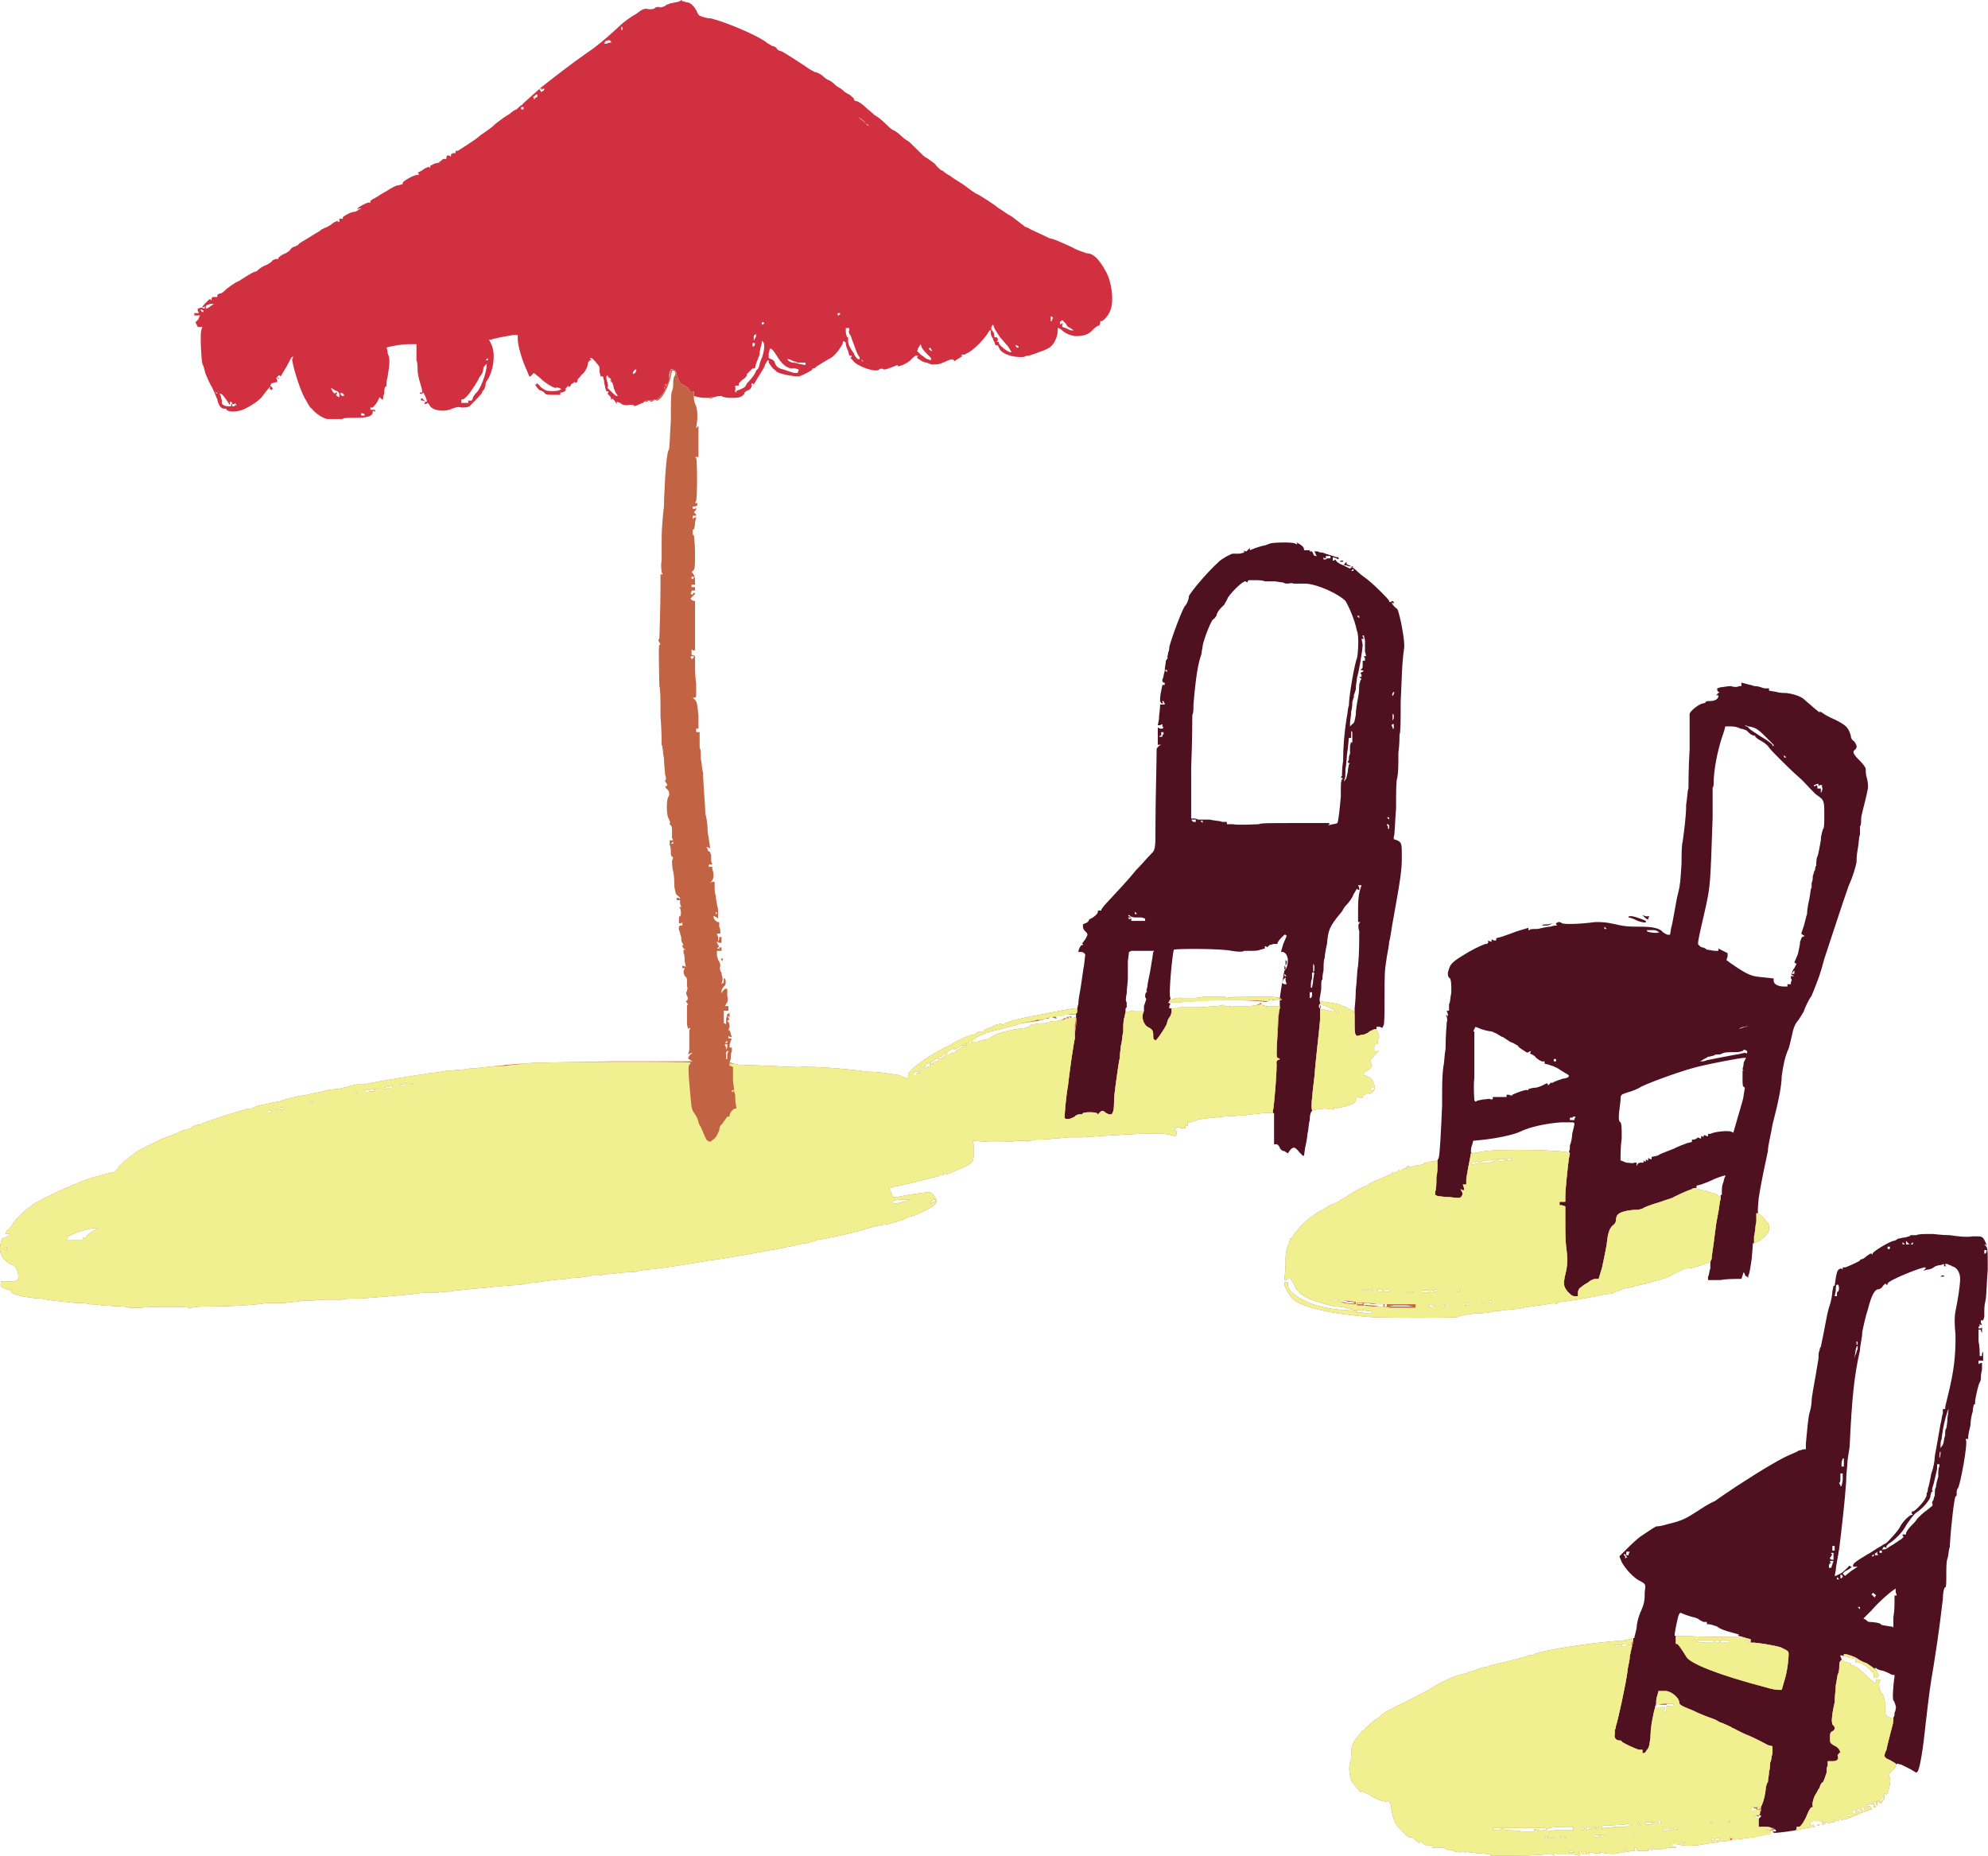
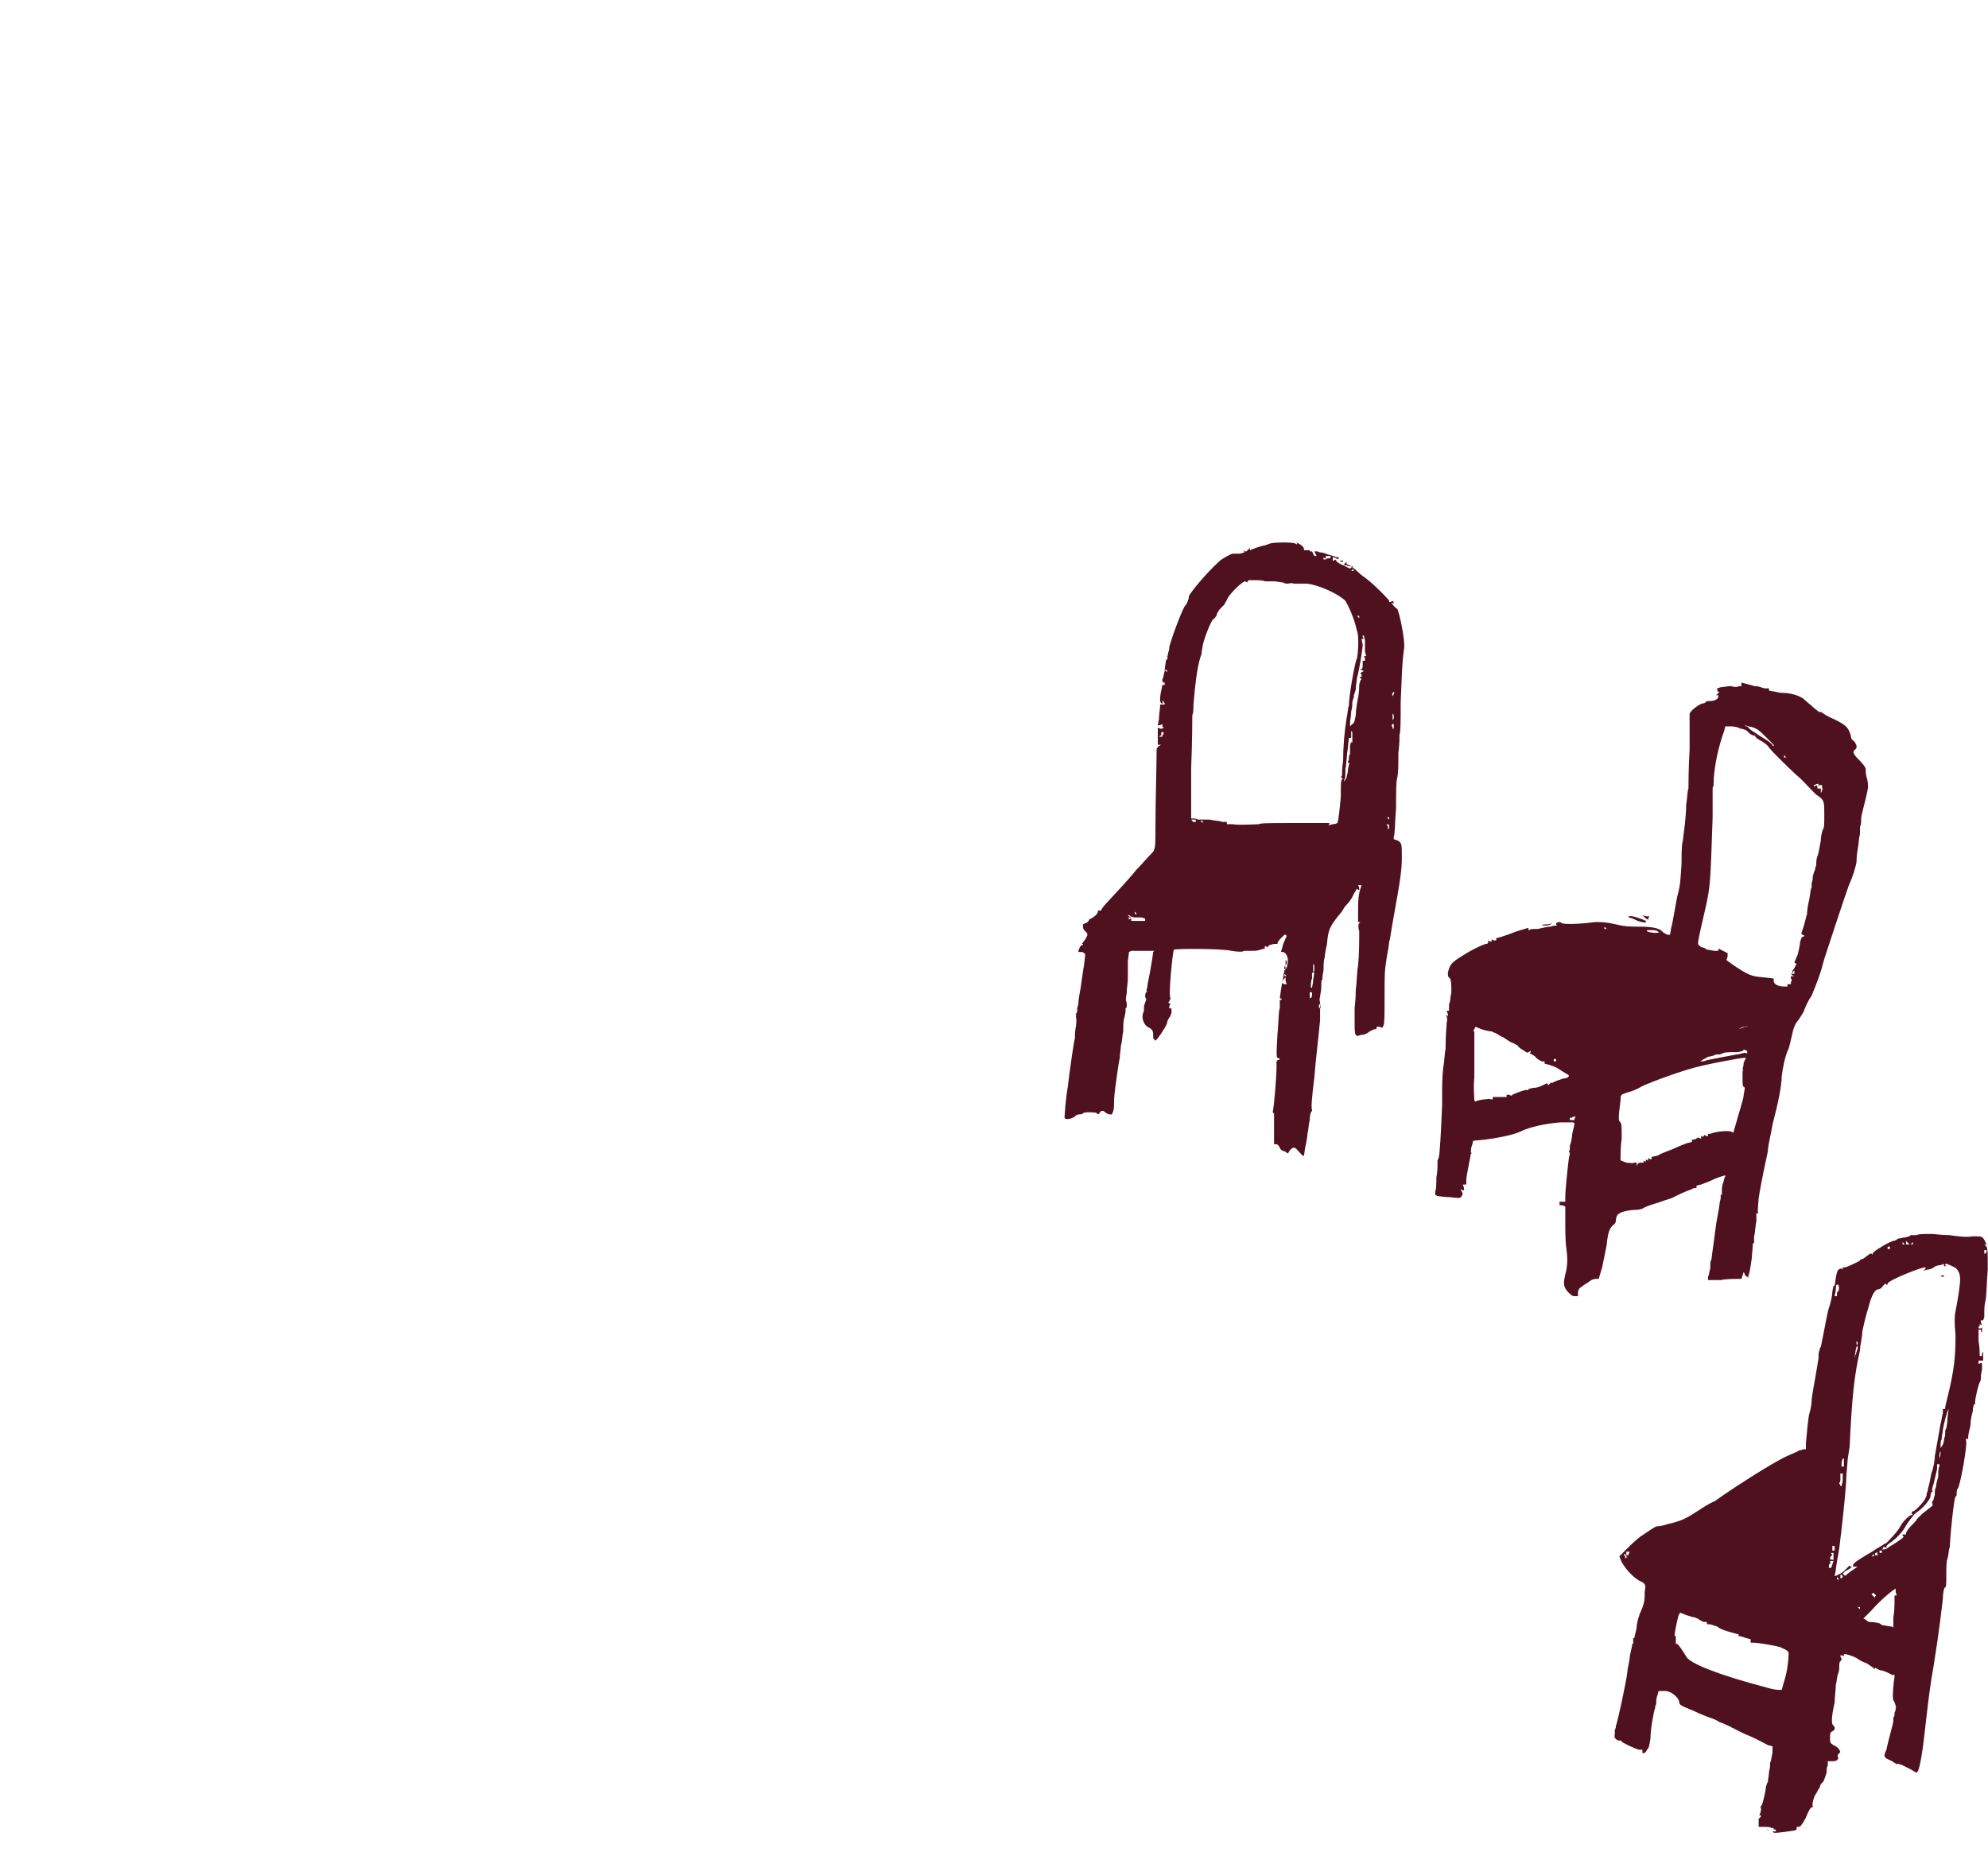
<svg xmlns="http://www.w3.org/2000/svg" width="100%" height="100%" viewBox="0 0 1727 1612" version="1.1" xml:space="preserve" style="fill-rule:evenodd;clip-rule:evenodd;stroke-linejoin:round;stroke-miterlimit:2;">
  <g transform="matrix(1,0,0,1,-7.215,-22)">
    <path d="M1425,1450L1426,1450L1426,1445.12C1426.51,1445.04 1426.85,1445 1427,1445C1427,1444 1428,1441 1429,1436C1429,1432 1431,1425 1433,1421C1436,1414 1436,1411 1436,1405C1437,1398 1437,1398 1431,1395C1426,1392 1420,1386 1416,1379L1414,1374L1423,1365C1427,1361 1432,1357 1432,1357C1432,1357 1435,1355 1438,1353C1441,1351 1444,1349 1446,1348C1449,1348 1453,1347 1456,1346C1469,1343 1472,1341 1483,1334C1486,1332 1492,1328 1497,1326C1501,1323 1510,1317 1516,1313C1539,1298 1556,1288 1564,1285C1566,1284 1569,1283 1570,1282C1572,1282 1573,1281 1574,1281L1576,1281L1576,1276C1577,1265 1578,1254 1579,1250C1580,1247 1581,1242 1581,1239C1581,1236 1582,1232 1582,1231C1583,1226 1586,1208 1587,1202C1587,1199 1587,1196 1588,1195C1588,1194 1588,1193 1589,1192C1593,1173 1594,1165 1596,1158C1598,1153 1599,1146 1599,1144L1600,1139L1601,1139L1602,1132C1603,1126 1604,1124 1607,1124L1608,1125L1608,1123L1610,1123C1611,1123 1622,1118 1623,1117C1623,1116 1624,1116 1624,1116C1625,1116 1627,1115 1629,1113L1632,1111L1633,1111L1634,1112L1634,1111C1634,1109 1650,1100 1652,1100C1653,1100 1655,1099 1656,1098C1656.88,1098 1657.75,1097.81 1658.62,1097.59L1659.38,1097.41C1660.25,1097.19 1661.12,1097 1662,1097C1662.44,1097 1663.07,1096.81 1663.72,1096.59L1664.28,1096.41C1664.93,1096.19 1665.56,1096 1666,1096L1667,1095L1672,1095C1674,1094 1678,1094 1680,1094L1687,1094C1688,1094 1694,1095 1701,1095C1707,1096 1716,1097 1721,1096C1729,1096 1729,1096 1731,1099C1732,1101 1733,1103 1733,1104L1732,1103L1731,1103L1732,1104C1734,1106 1734,1107 1734,1125C1733,1136 1733,1148 1732,1152C1731,1156 1731,1160 1731,1161L1731,1166L1730,1169L1728,1169L1728,1171L1729,1173L1728,1173L1727,1172L1727,1174C1726,1174 1726,1175 1726,1176L1728,1176L1729,1175L1729,1180L1728,1178L1728,1177L1726,1177L1726,1187C1727,1192 1727,1197 1727,1198L1727,1200L1729,1200L1729,1198L1730,1196L1730,1204L1726,1204L1726,1207L1728,1206L1729,1206L1729,1212C1728,1215 1728,1219 1728,1220C1728,1221 1727,1223 1727,1223C1726,1224 1723,1237 1723,1240L1723,1242L1722,1242C1722,1242 1721,1245 1721,1248C1720,1251 1719,1256 1719,1260C1718,1264 1717,1269 1717,1270L1717,1272L1715,1272L1715,1273C1717,1275 1710,1313 1708,1315C1707,1316 1707,1318 1707,1319C1707,1321 1707,1322 1706,1322C1705,1323 1702,1347 1701,1366C1700,1368 1700,1373 1699,1376C1698,1378 1698,1385 1698,1390C1698,1397 1698,1401 1697,1401C1696,1401 1695,1406 1695,1411C1694,1419 1692,1438 1687,1469C1684,1486 1683,1494 1680,1520C1678,1540 1675,1559 1673,1561L1672,1562L1667,1559C1665,1558 1661,1556 1659,1555L1655,1554C1655,1554 1655,1556 1654,1554C1654,1554 1651,1552 1649,1551C1644,1549 1643,1548 1646,1542C1647,1536 1652,1519 1652,1517L1652,1514C1653,1513 1653,1512 1653,1510C1654,1508 1654,1507 1654,1506C1655,1506 1653,1500 1652,1499C1651,1498 1652,1484 1653,1479L1653,1477L1651,1477L1647,1475C1645,1474 1642,1473 1641,1473C1640.56,1473 1640.12,1472.81 1639.69,1472.59L1639.31,1472.41C1638.88,1472.19 1638.44,1472 1638,1472L1637,1471L1636,1471L1636,1472C1636,1472 1636.09,1472.11 1636.22,1472.27C1636.5,1472.51 1636.76,1472.76 1637,1473C1638.21,1474.61 1636.8,1472.95 1636.22,1472.27C1634.27,1470.51 1631.63,1468.76 1629,1467C1626,1466 1622,1464 1621,1463C1618,1461 1612,1459 1610,1459L1609,1459L1609,1460.67L1607,1460L1606,1460L1606,1461L1607,1463L1607,1464L1606,1465C1605,1466 1605,1468 1605,1470C1605,1471 1605,1474 1604,1476C1603,1478 1603,1482 1602,1486C1602,1490 1601,1496 1601,1501C1598,1514 1598,1520 1600,1521C1602,1523 1601,1525 1599,1526C1597,1527 1597,1528 1597,1532C1597,1536 1597,1536 1600,1538C1602,1539 1604,1540 1605,1542L1606,1544L1605,1545C1604,1546 1603,1547 1604,1548L1604,1550L1603,1551C1602,1552 1600,1552 1598,1552L1595,1552L1595,1556C1594,1557 1594,1560 1594,1562C1593,1565 1592,1568 1591,1570C1589,1571 1588,1574 1588,1575C1587,1576 1586,1578 1585,1580C1583,1582 1581,1590 1582,1591L1582,1592L1581,1592C1580,1592 1578,1596 1576,1601C1573,1607 1571,1609 1570,1609L1568,1609L1568,1611L1567,1612C1567,1612 1549,1615 1548,1614L1547,1613L1550,1613L1550,1612L1549,1611L1548,1611.5L1548,1610L1546,1610C1545,1609 1542,1609 1539,1609L1535,1609L1535,1602C1535,1602 1536,1601 1537,1600L1537,1599L1536,1599C1536,1599 1535.78,1599 1535.45,1599.1L1536,1598C1537,1596 1537,1594 1537,1594L1537,1592L1536,1592C1538,1591 1539,1587 1541,1577C1541,1575 1542,1571 1543,1570C1543,1568 1544,1564 1544,1561C1545,1558 1545,1554 1545,1553C1546,1552 1546,1548 1547,1545L1547,1539L1543,1538C1541,1537 1534,1533 1527,1530C1519,1527 1513,1523 1512,1523C1511,1522 1508,1521 1506,1520C1504,1519 1501,1518 1501,1518C1501,1518 1498,1516 1495,1515C1492,1514 1484,1511 1478,1508C1468,1504 1466,1503 1466,1501C1466,1497 1459,1491 1454,1491L1448,1491L1447,1495C1446,1497 1446,1500 1446,1501L1446,1502C1446,1502 1445.78,1502.65 1445.55,1503.45L1445,1504L1445,1505L1445.28,1504.44C1445.36,1504.11 1445.46,1503.77 1445.55,1503.45L1446,1503L1445.28,1504.44C1445.12,1505.06 1445,1505.65 1445,1506C1444,1508 1441,1524 1441,1532C1440,1538 1440,1540 1438,1542C1437,1544 1436,1545 1435,1545L1434,1545L1434,1542L1431,1542C1427,1541 1417,1536 1416,1535C1416,1534 1415,1534 1414,1534C1411,1534 1409,1531 1410,1529L1410,1525C1411,1523 1411,1522 1411,1521C1412,1520 1420,1483 1421,1474C1421,1471 1423,1465 1423,1461C1424,1456 1425,1452 1425,1452L1425,1450ZM1544,1612L1543,1612L1542,1611L1544,1612ZM1480.31,1427.41C1479.88,1427.19 1479.44,1427 1479,1427C1478,1427 1475,1426 1472,1425L1467,1423L1466,1424C1465,1425 1462,1440 1462,1442L1462,1443L1464,1443C1464.08,1443.02 1464.16,1443.03 1464.25,1443.04L1463,1443L1463,1450L1464,1450C1465,1450 1469,1456 1472,1461C1475,1467 1500,1477 1542,1488C1545,1489 1550,1490 1552,1490L1555,1490L1557,1483C1560,1474 1561,1463 1561,1459C1561,1456 1560,1456 1554,1453C1547,1451 1534,1449 1530,1449L1528,1449L1528,1446L1524,1445C1522,1444 1517,1443 1517,1443L1518,1442L1511,1440C1507,1439 1501,1437 1499,1435C1496,1434 1493,1433 1492,1433L1490,1433L1490,1431L1487,1431C1485,1430 1483,1429 1482,1428C1481.56,1428 1481.12,1427.81 1480.69,1427.59L1480.31,1427.41ZM1653,1413L1653,1408L1655,1408L1654,1405L1654,1402L1651,1404C1646,1408 1640,1413 1633,1421L1626,1428L1628,1429C1629,1430 1630,1431 1631,1431C1635,1431 1641,1432 1641,1433C1641,1433 1642,1434 1644,1434C1649,1435 1650,1435 1651,1435L1652,1436L1652,1427C1653,1422 1653,1415 1653,1413ZM1623,1420L1623,1418L1621,1418L1623,1420ZM1637,1408L1635,1406L1634,1406L1633,1407L1636,1410L1636,1409L1637,1408ZM1605,1394L1603,1392L1603,1394L1605,1394ZM1608,1392L1608,1391L1607,1390L1606,1390L1606,1393L1607,1393L1608,1392ZM1700.72,1120.91C1700.07,1120.68 1699.44,1120.44 1699,1120L1697,1120L1697,1121L1698,1122L1696,1122L1696,1120L1693,1121C1691.03,1121 1688.09,1121.97 1687.05,1122.95L1686.95,1123.05C1685.91,1124.03 1682.97,1125 1681,1125L1678,1126L1680,1124L1680,1123C1678,1122 1648,1134 1647,1137L1647,1138L1646,1138L1645,1137L1643,1139C1642,1141 1640,1142 1639,1142C1636,1142 1633,1147 1630,1159C1628,1165 1626,1174 1625,1179C1625,1184 1623,1191 1623,1195C1618,1217 1616,1236 1614,1279C1613,1285 1612,1291 1612,1294C1612,1296 1611,1302 1611,1309C1610,1325 1607,1351 1605,1367C1604,1374 1602,1383 1602,1386L1601,1391L1602,1391C1602,1391 1604,1390 1606,1389C1608,1388 1610,1386 1612,1384L1614,1382L1615,1383L1616,1383L1615,1384C1614,1385 1612,1386 1610,1387L1608,1389L1610,1391L1615,1387L1621,1383L1617,1383L1617,1382C1617,1380 1620,1378 1630,1372C1632,1371 1635,1369 1638,1367C1642,1365 1644,1363 1645,1363C1646,1363 1657,1351 1658,1348C1660,1344 1666,1338 1668,1338L1669,1338L1668,1337L1668,1335L1669,1335C1671,1335 1680,1325 1680,1323C1681,1322 1681,1320 1681,1319C1682,1318 1682,1316 1682,1315C1683,1313 1684,1307 1685,1302C1687,1297 1688,1290 1688,1287C1689,1282 1691,1270 1693,1259C1694,1256 1694,1252 1695,1250L1695,1246L1697,1246L1697,1245C1697,1244 1698,1240 1699,1236C1705,1212 1706,1200 1706,1182C1705,1171 1705,1166 1706,1161C1708,1151 1710,1139 1710,1133C1710,1127 1707,1123 1703,1122C1702.56,1121.56 1701.93,1121.32 1701.28,1121.09L1700.72,1120.91ZM1598,1384L1600,1378L1597,1378L1597,1379L1598,1380L1597,1380C1596,1381 1596,1382 1596,1383L1596,1384L1598,1384ZM1600,1377L1600,1371L1598,1371L1598,1372L1599,1372L1598,1374L1597,1375L1597,1376C1598,1377 1598,1377 1599,1377L1600,1377ZM1420,1374L1419,1372L1418,1372L1418,1373L1419,1374L1419,1376L1420,1375L1421,1375L1420,1374ZM1635,1374L1635,1372L1633,1374L1635,1374ZM1638,1372L1638,1370L1637,1371C1636,1371 1636,1372 1636,1372L1636,1373L1639,1373L1638,1372ZM1422,1372L1423,1370L1420,1370L1420,1373L1422,1373L1422,1372ZM1642,1371L1642,1369L1640,1369L1640,1371L1642,1371ZM1601,1369L1601,1365L1599,1365L1599,1369L1601,1369ZM1648,1366C1655,1362 1657,1360 1659,1359L1661,1357L1660,1356L1660,1355L1663,1355L1663,1354C1663,1353 1665,1350 1667,1348C1669,1346 1672,1343 1673,1341C1674,1340 1678,1336 1681,1334L1686,1330L1686,1328C1685,1328 1686,1327 1686,1326C1687,1326 1687,1323 1688,1321C1688,1318 1688,1315 1689,1314C1689,1312 1690,1308 1691,1305C1691,1301 1691,1297 1692,1296L1692,1294L1690,1294L1690,1298C1689,1302 1689,1303 1687,1311C1686,1314 1685,1317 1686,1317L1686,1318L1685,1318C1685,1319 1684,1321 1684,1323C1683,1325 1681,1328 1678,1331C1675,1334 1672,1336 1672,1336C1671,1336 1664,1345 1662,1349C1659,1354 1653,1360 1648,1363L1646,1365L1646,1367L1645,1366L1643,1366L1643,1367L1642,1368L1644,1368C1645,1368 1647,1367 1648,1366ZM1608,1307L1608,1302L1606,1302L1606,1306C1606,1308 1606,1310 1605,1310C1605,1311 1605,1311 1606,1312L1606,1313L1607,1313C1607,1312 1608,1310 1608,1307ZM1609,1296L1609,1289L1608,1289C1608,1290 1607,1291 1607,1293L1607,1296L1609,1296ZM1692.95,1283C1692.06,1283.09 1692,1285.68 1692,1288.44L1692,1289C1693,1287 1693,1284 1693,1284L1693,1283L1692.95,1283ZM1699.98,1246.03C1698.95,1247.17 1695.99,1258.05 1695,1264C1695,1266 1694,1269 1694,1272C1693,1274 1693,1276 1693,1278L1693,1280L1695,1277C1695.44,1276.12 1695.68,1274.87 1695.91,1273.56L1696.09,1272.44C1696.32,1271.13 1696.56,1269.88 1697,1269C1697,1266 1697,1263 1698,1263C1698,1262 1699,1258 1699,1254L1700,1246L1699.98,1246.03ZM1620,1192C1620,1192 1619,1195 1619,1197L1618,1202L1619,1199C1619.44,1198.56 1619.68,1197.74 1619.91,1196.87L1620.09,1196.13C1620.32,1195.26 1620.56,1194.44 1621,1194L1621,1191L1620,1192ZM1621,1188L1620,1187L1620,1190L1621,1190L1621,1188ZM1524,616C1527,617 1529,617 1531,618C1532,618 1534,618 1537,619C1539,620 1541,620 1542,620L1544,620L1544,622L1550,623C1553,624 1557,624 1559,624C1566,625 1572,627 1575,630C1575.88,630.875 1577.13,631.941 1578.44,633.032L1579.56,633.968C1580.87,635.059 1582.12,636.125 1583,637L1588,641L1588,640L1590,641C1591,642 1596,645 1601,647C1611,652 1613,654 1615,661C1615,663 1616,665 1618,666C1620,669 1621,671 1619,673C1616,675 1617,677 1623,683C1626,686 1628,689 1628,690C1628,692 1628,695 1629,698C1630,701 1630,705 1630,706C1629,713 1625,727 1625,728C1625,728 1624,731 1624,734C1624,736 1624,739 1623,740L1623,747C1622,749 1622,755 1621,760C1620,765 1620,770 1620,771C1619,776 1617,783 1613,792C1609,803 1595,846 1592,855C1588,870 1587,872 1581,887C1578,891 1575,898 1574,901C1572,904 1570,908 1568,910C1566,913 1565,916 1564,921C1563,925 1562,930 1561,933C1558,939 1556,949 1555,957C1555,965 1552,980 1547,999C1546,1006 1543,1017 1543,1022C1542.62,1023.88 1542.11,1026.31 1541.56,1028.89L1540.44,1034.11C1539.89,1036.69 1539.38,1039.12 1539,1041C1538,1046 1536,1056 1535,1063C1534.15,1073.14 1534.02,1074.71 1534.61,1076.16C1534.37,1076.06 1534.17,1076 1534,1076L1533,1076L1533,1083C1532,1087 1532,1093 1531,1096L1531,1102L1530,1102L1529,1115C1528,1122 1527,1129 1526,1130L1526,1132L1525,1131C1524,1131 1523,1130 1523,1129L1522,1127L1520,1133L1516,1133C1514,1133 1507,1133 1502,1134L1491,1134L1491,1131C1492,1130 1492,1126 1493,1124L1493,1119C1493,1119 1493,1118 1494,1116C1494,1115 1495,1108 1496,1101C1497,1094 1498,1084 1499,1080C1500,1075 1501,1069 1501,1068C1501,1066 1502,1064 1502,1063C1502,1061 1502,1059.8 1502,1060L1503,1060L1503,1057C1503,1056 1503,1052 1504,1050C1505,1047 1505,1045 1506,1044L1506,1043C1506,1043 1502,1044 1497,1046C1493,1048 1488,1050 1485,1051L1481,1052L1481,1054C1480,1054 1478,1054 1477,1055C1471,1057 1463,1061 1461,1062C1460,1063 1455,1064 1450,1066C1440,1069 1435,1071 1434,1072C1434,1072 1431,1073 1429,1073C1422,1073 1414,1075 1413,1077C1412,1077 1411,1080 1411,1082C1411,1084 1410,1085 1409,1086C1406,1088 1404,1092 1403,1103C1402,1109 1400,1118 1399,1123L1396,1133L1393,1133C1392,1133 1389,1134 1387,1136C1385,1137 1382,1139 1381,1140C1379,1141 1378,1143 1378,1145L1378,1148L1375,1148C1373,1148 1372,1147 1369,1144C1365,1139 1365,1137 1368,1125C1369,1118 1369,1115 1368,1107C1367,1101 1367,1090 1367,1083L1367,1070L1364,1069L1362,1069L1362,1066L1367,1066L1367,1061C1367,1056 1369,1037 1370,1029L1371,1024L1370,1022C1371,1022 1371,1020 1371,1017C1372,1015 1373,1010 1373,1007C1374,1003 1375,999 1375,998L1374,997L1363,997C1350,998 1336,1001 1328,1005C1322,1008 1306,1011 1297,1012L1287,1013L1286,1017C1285,1019 1285,1022 1285,1023L1285.91,1023.91C1285.49,1023.97 1285.18,1024 1285,1024C1285,1025 1282,1039 1281,1046L1281,1051L1278,1051L1279,1054L1279,1056L1278,1056L1276,1055L1277,1057C1278,1058 1278,1060 1277,1061C1276,1063 1275,1063 1267,1062C1262,1062 1257,1061 1256,1061L1254,1060L1254,1057C1255,1055 1255,1050 1255,1045C1256,1040 1256,1036 1256,1035L1256,1030L1257,1028C1258,1025 1259,1006 1260,982C1260,962 1260,959 1261,949C1262,945 1262,938 1263,933C1263,920 1264,913 1264,910C1265,908 1264,906 1264,905L1263,904L1264,904L1265,905L1265,903L1264,900L1266,900L1266,894C1267,894 1267,889 1268,884C1268,877 1268,875 1267,872C1265,871 1265,869 1265,867C1267,859 1268,858 1283,849C1290,845 1297,842 1298,842L1299,842L1300,841L1300,839L1302,840L1303,840L1303,838L1305,839L1307,839L1307,837L1311,836C1314,835 1320,833 1325,831L1335,828L1335,830L1336,830C1336,829 1339,829 1343,829C1347,828 1352,827 1354,827C1357,826 1359,826 1360,826L1359,825L1359,824L1361,823C1362,823 1363,823 1364,824C1366,825 1378,825 1393,823C1399,823 1402,823 1411,825C1419,827 1424,827 1431,827C1442,827 1449,828 1452,832C1454,833 1455,834 1456,834L1458,834L1459,828C1459.97,825.094 1460.94,818.433 1461.91,813.474L1462.09,812.526C1463.06,807.567 1464.03,800.906 1465,798C1467,790 1467,787 1468,772C1468,765 1468,756 1469,753C1470,745 1472,732 1472,721C1473,716 1473,709 1474,707C1474,705 1474,689 1475,673L1475,642C1476,639 1484,633 1487,633C1487,633 1488,633 1489,632C1489,631 1491,631 1493,631C1497,631 1500,629 1500,627L1500,626L1498,626L1501,623L1500,623C1499,622 1499,622 1499,621L1499,620L1502,619C1504,619 1508,618 1511,618C1513,619 1517,619 1518,618L1520,618L1520,615L1524,616ZM1603,1146C1603,1145 1603,1144 1604,1144C1605,1143 1605,1139 1604,1138L1603,1138C1602,1138 1602,1141 1602,1143L1601,1148L1603,1148L1603,1146ZM1694,1130L1696,1130L1696,1131L1693,1131L1694,1130ZM1733,1109L1733,1108L1731,1108L1731,1111L1732,1111C1733,1110 1733,1109 1733,1109ZM1649,1107L1649,1105L1647,1105L1647,1107L1649,1107ZM1669,1103L1669,1101L1667,1103L1669,1103ZM1666,1103L1663,1100L1663,1103L1666,1103ZM1662,1103L1660,1101L1660,1103L1662,1103ZM1519.05,985.096C1520.58,979.961 1522,975.063 1522,973L1523,967L1522,966C1521,966 1521,963 1521,959L1521,952L1522,952L1521,951C1521,950 1522,948 1522,945L1524,941L1522,941C1519,941 1493,946 1485,948C1471,951 1441,962 1433,966C1430,968 1425,970 1421,971C1415,973 1415,973 1415,978C1413,993 1413,996 1415,997C1416,999 1416,1001 1416,1011C1415,1018 1415,1025 1415,1027L1415,1030L1420,1032C1422,1032 1426,1033 1427,1032L1429,1032L1429,1035L1430,1033C1431,1032 1432,1032 1433,1032L1435,1032L1435,1030L1436,1031L1437,1031L1437,1029L1438,1030L1439,1030L1439,1028L1441,1029L1442,1029L1442,1027L1447,1026C1449.06,1024.62 1452.54,1023.25 1456.14,1021.88L1458.11,1021.12C1459.09,1020.75 1460.06,1020.38 1461,1020C1465,1018 1470,1016 1473,1015L1477,1014L1477,1012L1478,1012C1478,1012 1480,1012 1481,1011C1482,1010 1483,1010 1484,1011L1485,1011L1485,1009L1486,1009L1487,1010L1487,1009L1488,1008L1490,1009L1491,1009L1491,1007L1493,1007C1497,1005 1508,1004 1511,1005L1513,1006L1517,992C1517.38,990.688 1517.79,989.305 1518.2,987.904L1519.05,985.096ZM985,898L985,901C984.667,902.667 984.342,904.335 984,906C983.98,906.098 983.902,906.212 983.866,906.307C983.805,906.466 983.753,906.628 983.706,906.792C983.515,907.468 983.409,908.168 983.325,908.864C983.056,911.088 983.025,913.341 983.007,915.579C983,916.382 983.039,917.197 983,918C982.994,918.13 982.938,918.253 982.909,918.381C982.864,918.577 982.823,918.774 982.783,918.971C982.658,919.594 982.557,920.221 982.466,920.849C982.132,923.175 981.994,925.528 981.594,927.844C981.507,928.346 981.407,928.849 981.257,929.337C981.208,929.494 981.154,929.649 981.091,929.801C981.063,929.868 981.012,929.928 981,930C980.953,930.281 980.98,930.597 980.957,930.883C980.91,931.467 980.839,932.05 980.768,932.632C980.537,934.511 980.274,936.386 980.123,938.273C980.07,938.928 980.03,939.583 980.011,940.239C980.004,940.493 980.032,940.748 980,941C979.966,941.27 979.872,941.53 979.813,941.796C979.712,942.245 979.619,942.697 979.531,943.149C979.248,944.6 979.009,946.06 978.781,947.52C978.273,950.787 977.831,954.064 977.375,957.338C976.94,960.459 976.491,963.577 976.093,966.703C975.644,970.227 975.214,973.771 975.045,977.322C974.941,979.506 975.043,981.693 974.875,983.875C974.769,985.245 974.626,986.747 974,988C973.667,988.667 973.62,989.587 973,990C972.445,990.37 971.667,990.001 971,990C970.554,989.999 970.106,989.847 969.695,989.686C968.839,989.35 968.009,988.876 967.306,988.28C966.619,987.699 966.219,987 965,987C962.426,987 963.186,989.271 961,990C960.542,990.153 960.34,989.292 959.975,988.977C959.81,988.834 959.576,988.766 959.372,988.708C959.003,988.603 958.621,988.54 958.24,988.487C956.67,988.271 955.067,988.235 953.485,988.253C952.067,988.269 950.62,988.315 949.222,988.573C948.839,988.644 948.335,988.709 948.025,988.977C947.983,989.013 947.998,989.081 947.987,989.134C947.973,989.203 947.948,989.27 947.912,989.33C947.746,989.61 947.399,989.742 947.103,989.822C946.631,989.949 946.134,989.979 945.648,989.993C945.363,990.002 945.074,989.984 944.79,990.011C943.886,990.1 942.953,990.432 942.15,990.848C941.81,991.025 941.451,991.236 941.201,991.535C941.121,991.63 941.052,991.739 941.019,991.859C941.016,991.872 941.003,991.998 941,992C940.524,992.267 940.009,992.496 939.516,992.734C938.805,993.078 938.088,993.417 937.345,993.686C936.919,993.841 936.459,994 936,994C935,994.001 933.97,994.243 933,994C932.543,993.886 932.298,993.366 932,993C931.953,992.942 932.001,992.85 932.003,992.775C932.008,992.564 932.017,992.317 932.026,992.109C932.067,991.181 932.125,990.254 932.188,989.328C932.538,984.119 933.036,978.915 933.688,973.734C933.943,971.7 934.225,969.668 934.55,967.643C934.691,966.762 934.875,965.883 935,965C935.153,963.923 935.23,962.829 935.355,961.748C935.566,959.932 935.792,958.117 936.024,956.304C936.777,950.425 937.595,944.554 938.467,938.692C938.97,935.311 939.486,931.931 940.07,928.562C940.249,927.528 940.432,926.495 940.645,925.467C940.722,925.095 940.801,924.722 940.898,924.353C940.918,924.275 940.995,924.095 941,924C941.033,923.336 941.003,922.665 941.016,922C941.065,919.505 941.22,916.997 941.67,914.539C941.729,914.214 941.794,913.891 941.866,913.569C941.904,913.398 941.999,913.174 942,913C942.015,910.667 942.641,908.244 942,906C941.817,905.359 942,905 942,905L942,903L941.25,903C941.538,902.879 941.811,902.733 942.051,902.531C942.793,901.906 942.999,900.929 943,900C943,899.333 943,898.667 943,898L944,894C944,891 945,885 946,880C947,874 948,865 949,860L950,851L949,850C948,849 947,849 946,849L944,849C944,847 946,843 947,843L948,843L948,842L947,842L950,838C952,834 953,834 950,831C949,830 948,829 948,827L948,825L950,824C951,824 952,823 953,822C953,821 954,820 955,820C957,819 961,816 961,814L961,813L964,813L964,812C964,812 966,809 968,807C978,796 986,788 994,778C999,773 1004,767 1007,764C1011,760 1011,760 1011,737C1011,718 1012,685 1012,673C1012,672 1013,671 1014,670L1016,669L1013,669L1013,654L1015,655L1017,655L1018,654L1017,653L1017,651L1015,652L1013,652L1014,647C1014,643 1015,638 1015,635L1015,634L1019,634L1019,633C1019,633 1018,632 1018,631L1017,631L1017,632L1018,633L1016,633L1015,631C1015,629 1015,626 1016,622L1017,617L1019,617L1019,615L1018,615L1017,614L1017,612C1018,611 1018,608 1019,605C1019,604.687 1019.01,604.363 1019.03,604.031L1019,604L1019.03,604C1019.2,601.162 1020,597.785 1020,596L1022,593L1021,593C1021,593 1022,591 1022,589C1023,587 1023,585 1023,584C1025,576 1035,549 1037,548C1038,547 1040,543 1040,540C1041,537 1055,520 1066,510C1069,507 1077,503 1078,503L1084,503L1088,502L1088,500L1089,501L1090,501L1093,498L1093,500L1098,498C1104,496 1105,496 1105,496C1106,496 1108,495 1111,494C1116,493 1129,493 1132,494L1134,495L1134,494L1133,493L1135,494C1137,495 1140,497 1140,499L1140,500L1145,500L1145,501L1147,501L1148,503C1148,504 1149,505 1150,505L1151,505L1149,501L1152,501C1153,502 1155,502 1156,502C1156.88,502.437 1158.9,503.066 1161.07,503.719L1162.93,504.281C1165.1,504.934 1167.12,505.563 1168,506L1170,506L1170,508L1168,507L1165,506L1165,509L1166,509L1167,508L1168,509C1168,510 1171,512 1174,513L1180,516L1181,515L1181.85,514.577C1181.56,514.367 1181.28,514.174 1181.02,514L1181,514C1180,514 1178,514 1177,513L1175,513L1175,512L1177,510L1177,512L1179,513C1179.36,513 1180.09,513.378 1181.02,514L1183,514L1181.85,514.577C1183.43,515.726 1185.36,517.363 1187,519C1190,522 1195,525 1197,527C1202,531 1214,543 1214,544L1214,545L1215,545L1217,544L1218,545L1218,546L1217,546L1216,545C1216,546 1218,549 1221,551C1223,554 1228,579 1227,585C1225,599 1225,611 1224,632C1224,646 1224,659 1223,660C1223,662 1223,669 1222,676C1222,689 1222,692 1221,698C1220,700 1220,712 1220,724C1219,736 1219,747 1218,749L1218,751L1221,752C1225,754 1225,755 1225,767C1225,777 1224,785 1218,818C1216,828 1215,838 1214,840C1214,842 1213,848 1212,853C1210,866 1210,867 1210,889C1210,902 1210,912 1209,913L1208,915L1206,914L1203,914L1203,915C1203,915 1203.24,916.618 1202,916C1201,916 1199,917 1197,918C1195,920 1192,921 1190,921L1186,922L1185,921C1184,920 1184,915 1184,910L1184,898C1184,897 1185,890 1185,882C1186,875 1186,865 1187,861C1188,851 1188,838 1188,831C1187,828 1187,825 1188,824L1189,823L1187,823L1187,810C1187,802 1188,797 1189,794L1190,791L1187,791L1188,793L1188,795L1187,795L1186,794L1183,799C1182,802 1179,806 1177,808C1175,810 1174,812 1174,812C1174,812 1173,814 1172,815C1162,827 1161,830 1160,842C1159,846 1158,852 1158,854C1157,856 1157,861 1157,865C1156,869 1156,872 1156,873C1155,873 1155,876 1155,880C1155,883 1154,886 1154,888C1153,890 1154,893 1154,893L1154,894L1153,895L1153,897L1154,898L1154,894C1154,894 1155,898 1154,898L1154,908C1153,920 1150,944 1149,958C1147,974 1146,985 1147,986L1147,987L1146.91,987.097C1145.94,988.128 1145,990.156 1145,995C1144.56,996.313 1144.32,998.199 1144.09,1000.16L1143.91,1001.84C1143.68,1003.8 1143.44,1005.69 1143,1007C1143,1009 1142,1015 1141,1019L1140,1026L1139,1026C1139,1026 1137,1024 1136,1023C1132,1018 1131,1018 1128,1021L1126,1024L1123,1022C1121,1022 1119,1020 1119,1019C1118,1017 1117,1016 1116,1016L1114,1016L1114,989L1113,989C1113,988.333 1112.99,987.667 1113,987C1113,986.943 1113.03,986.89 1113.05,986.835C1113.08,986.723 1113.1,986.61 1113.13,986.497C1113.21,986.106 1113.27,985.711 1113.33,985.317C1113.55,983.841 1113.72,982.356 1113.88,980.873C1114.43,975.8 1114.86,970.713 1115.25,965.625C1115.63,960.629 1115.98,955.624 1116.14,950.615C1116.19,949.285 1116.23,947.951 1116.19,946.62C1116.18,946.248 1116.16,945.874 1116.12,945.505C1116.09,945.271 1115.98,945.046 1116.01,944.813C1116.07,944.28 1116.36,943.788 1116.68,943.369C1116.76,943.276 1116.83,943.186 1116.91,943.099C1116.94,943.065 1116.96,943.021 1117,943C1117.66,942.661 1119,942.745 1119,942C1119,941.255 1117.66,941.34 1117,941C1116.88,940.936 1116.77,940.703 1116.71,940.584C1116.46,940.083 1116.39,939.495 1116.34,938.946C1116.24,937.94 1116.24,936.923 1116.25,935.914C1116.27,934.371 1116.33,932.829 1116.39,931.288C1116.56,927.525 1116.75,923.759 1117,920C1117.05,919.316 1117.12,918.634 1117.18,917.951C1117.28,916.625 1117.38,915.298 1117.47,913.971C1117.68,910.82 1117.84,907.666 1118.05,904.515C1118.15,902.895 1118.25,901.262 1118.5,899.656C1118.55,899.315 1118.61,898.973 1118.7,898.641C1118.77,898.42 1118.84,898.173 1119,898L1119,891L1121,890L1119,889L1120,882L1121,876L1123,877L1125,877L1124,874L1124,871L1122,873L1121,876L1122,871C1122,869 1123,866 1123,865C1125,864 1126,860 1126,855C1125,851 1124,850 1122,849L1120,849L1122,842L1125,835L1124,834L1123,834L1120,837C1118,839 1117,841 1117,841L1117,842L1114,842C1113.56,842 1112.93,842.191 1112.28,842.407L1111.72,842.593C1111.07,842.809 1110.44,843 1110,843L1108,845L1107,844L1106,844L1106,846L1102,847C1100,848 1097,848 1094,848L1088,848C1087,849 1083,849 1077,848C1069,846 1029,846 1027,847C1026,848 1022,887 1024,889L1024,890C1024,890 1023,890.764 1023,892L1022,893L1024,894L1023,896L1023,898L1025,898L1025.02,897.974C1025.38,897.44 1025.97,897.029 1025.05,897.954L1025,898C1024.44,898.832 1025,900 1025,901C1025,901.357 1024.91,901.718 1024.83,902.063C1024.69,902.615 1024.51,903.157 1024.3,903.687C1024.05,904.328 1023.76,904.969 1023.37,905.539C1023.18,905.824 1022.92,906.052 1022.72,906.331C1022.44,906.719 1022.21,907.143 1022.01,907.578C1021.66,908.334 1021.37,909.129 1021.17,909.938C1021.11,910.179 1021.06,910.423 1021.03,910.669C1021.01,910.774 1021.02,910.898 1021,911C1020.95,911.213 1020.84,911.431 1020.76,911.63C1020.23,912.857 1019.55,914.026 1018.87,915.174C1017.91,916.805 1016.88,918.4 1015.82,919.968C1015.16,920.932 1014.49,921.886 1013.79,922.819C1013.29,923.494 1012.77,924.172 1012.2,924.792C1011.88,925.14 1011.04,926 1011,926C1010.53,926 1010.34,925.326 1010,925C1009.98,924.978 1009.83,924.979 1009.78,924.964C1009.64,924.915 1009.53,924.815 1009.45,924.696C1009.26,924.424 1009.18,924.072 1009.12,923.75C1009.03,923.21 1009.02,922.658 1009.01,922.112C1008.98,920.599 1009.11,918.975 1008.47,917.555C1007.88,916.215 1006.6,915.396 1005.36,914.711C1004.92,914.463 1004.45,914.248 1004,914C1003.71,913.837 1003.43,913.586 1003.18,913.362C1002.35,912.609 1001.68,911.683 1001.15,910.695C1000.1,908.717 999.55,906.389 999.796,904.148C999.956,902.692 1000.53,901.42 1001,900L1001,896L1003,890L1002,888C1002,887 1002,885 1003,884L1004,883L1003,883L1004,879C1004,876 1006,869 1007,862C1008,856 1009,850 1009,849L1010,848L990,848L988,849L987,857L987,872C987,875 986,881 986,885C985,890 985,891 986,893L986,897L985,898ZM1375,994L1376,992L1375,992C1375,992 1373,992 1373,993L1371,993L1371,995L1375,995L1375,994ZM1297,977C1299,977 1301,976 1302,977L1304,977L1304,975L1316,975L1316,973L1318,973C1320,974 1321,974 1321,973C1323,972 1333,968 1334,969L1335,969L1335,968C1336,968 1338,967 1340,967C1342,967 1345,966 1347,965L1351,963L1352,964L1352,965L1355,962L1355,963L1357,962C1359,961 1362,960 1365,959C1367,959 1370,958 1370,957L1370,956L1365,953C1362,951 1359,949 1358,949C1357,948 1355,948 1353,947L1349,946L1349,944L1348,944C1347,945 1341,941 1341,940C1341,940 1340,939 1338,938L1336,937L1337,936L1337,935L1335,936C1334,937 1333,936 1330,934C1328,933 1326,931 1326,931C1326,930 1325,930 1325,930C1325,930 1322,928 1319,927C1316,925 1313,923 1313,923C1312,923 1311,922 1309,921C1308,920 1305,919 1303,918C1301,918 1297,917 1294,916L1289,914L1287,918L1288,918L1288,958C1287,967 1288,976 1288,978L1289,979L1291,978C1292,978 1295,977 1297,977ZM1488.13,941.688C1487.26,942.125 1486.44,942.563 1486,943L1484,944L1485,944C1486,944 1488,944 1490,943C1495,942 1510,939 1516,938C1518,938 1520,937 1521,937C1522,937 1523,936 1524,937L1525,937L1525,935L1523,934L1522,934L1521,935C1521,935 1518,936 1516,936C1510,936 1505,936 1504,937C1503.56,937 1503.12,937.191 1502.69,937.407L1502.31,937.593C1501.88,937.809 1501.44,938 1501,938L1499,938C1499,938 1497,938 1496,939C1495,939 1493,940 1491,940C1490.56,940.438 1489.74,940.875 1488.87,941.313L1488.13,941.688ZM1359,944L1359,942L1357,942L1357,944L1359,944ZM1523,914C1521,914 1519,915 1519,915L1518,916L1520,915C1520.44,915 1521.07,914.809 1521.72,914.593L1522.28,914.407C1522.93,914.191 1523.56,914 1524,914L1526,913L1523,914ZM1147,886L1147,884L1145,884L1145,889L1146,889C1147,888 1147,887 1147,886ZM1148,873L1149,867L1147,867L1147,872C1146,874 1146,877 1146,878L1146,880L1147,880C1147,879 1148,876 1148,873ZM1575.69,820.751C1576.12,819.008 1576.56,817.313 1577,816C1577,813 1578,807 1579,803C1580,798 1580,794 1581,793L1581,789C1582,787 1582,785 1582,783C1583,781 1583,778 1584,778C1584,777 1584,775 1585,774C1585,772 1585,768 1586,766C1587,764 1588,757 1589,752C1589,747 1591,742 1591,742C1592,742 1592,736 1592,730C1592,718 1592,717 1586,713C1584,712 1578,705 1572,699C1565,693 1557,685 1553,681C1549,677 1544,672 1543,670C1541,668 1538,666 1536,665C1534,664 1532,662 1532,662L1532,661L1531,661C1530,661 1528,660 1527,659C1525,657 1524,656 1523,656C1523,656 1521,655 1519,655C1518,654 1514,653 1511,653L1506,653L1505,657C1500,671 1497,685 1496,698C1496,702 1496,706 1495,706L1495,732C1493,791 1493,791 1489,810C1481,844 1482,842 1483,843C1484,844 1485,845 1486,845C1487,845 1489,846 1490,847C1490.88,847 1491.94,847.191 1493.03,847.407L1493.97,847.593C1495.06,847.809 1496.12,848 1497,848L1500,848L1500,846L1508,850L1508,853L1507,856L1511,859C1527,870 1529,870 1539,871L1548,872L1548,874C1548,877 1552,879 1557,879L1560,879L1560,877L1563,877L1563,875C1564,874 1564,873 1563,872L1563,870L1566,870L1564,869L1563,868L1566,868L1566,865L1565,866L1564,868L1564,867C1564,866 1565,864 1566,863L1568,859L1567,859L1566,858L1569,851C1570,847 1571,842 1571,840C1572,838 1572,836 1573,836L1575,835L1573,834L1572,833L1574,827C1574.44,825.688 1574.88,823.992 1575.31,822.249L1575.69,820.751ZM1125,870L1123,868L1123,870L1125,870ZM1149,861L1148,859L1148,867L1149,865L1149,861ZM1123,864L1123,861L1124,862L1124,864L1123,864ZM1124,861L1124,856L1125,857L1125,859L1124,861ZM951,843L953,841L953,843L951,843ZM1447,831C1446,830 1444,830 1442,830L1438,830L1438,831C1439,832 1447,833 1448,832L1449,832L1447,831ZM1403,829L1401,827L1401,829L1403,829ZM1347,826C1347,825 1349,825 1352,825L1356,824L1354,825C1353,826 1351,826 1350,826L1347,826ZM1430,822C1426,820 1423,819 1422,819L1422,818L1423,818C1425,817 1435,821 1437,822L1437,823C1437,824 1433,823 1430,822ZM1002,822L1002,820L999,819L993,819C991,819 990,818 989,818C989,817 988,817 988,817L987,817L988,818L990,819L987,819L988,820L988,821L989,820L990,820L990,822L1002,822ZM1436,819L1434,817L1437,818L1440,818L1439,820L1439,821C1439,821 1437,820 1436,819ZM995,816L993,814L993,816L995,816ZM1214,739L1213,738L1212,738C1212,738 1212,739 1213,740L1213,742L1214,742L1214,739ZM1092,526L1091,527L1091,528L1089,527C1087,527 1079,534 1074,541C1073,544 1071,546 1071,547C1071,547 1070,548 1068,550C1066,552 1064,555 1064,557C1063,558 1062,560 1061,560C1059,562 1053,577 1052,583C1052,584 1051,588 1051,590C1048,598 1046,610 1044,634C1044,637 1044,642 1043,643C1043,644 1043,665 1042,689L1042,733L1044,733C1045,733 1046,733 1048,734L1058,734C1062,735 1067,735 1069,736L1073,736L1073,738L1078,738C1083,739 1099,738 1101,738C1101,737 1113,737 1126,737L1162,737L1162,738L1161,739L1165,738C1167,738 1169,737 1169,737C1170,735 1171,725 1172,714C1172,702 1172,701 1173,699L1174,698L1173,698L1172,697L1173,696C1173,695 1173,689 1174,683C1174,671 1175,659 1177,646C1178,642 1178,637 1179,635C1179,627 1184,598 1186,594C1187,590 1188,574 1186,570C1184,560 1179,549 1176,544C1170,538 1153,530 1142,529L1131,529C1129,528 1127,529 1126,529C1125,529 1123,529 1122,528C1121.12,528 1119.87,527.809 1118.56,527.593L1117.44,527.407C1116.13,527.191 1114.88,527 1114,527L1106,527C1104,526 1100,526 1097,526L1092,526ZM1052,737L1052,735L1050,735L1052,737ZM1046,736L1046,734L1042,734L1043,735C1043,736 1044,736 1045,736L1046,736ZM1214,734L1214,732L1212,732L1214,734ZM1586,703C1585.56,703 1585.12,703.191 1584.69,703.407L1584.31,703.593C1583.88,703.809 1583.44,704 1583,704L1583,705L1584,705L1585,704L1586,705L1586,707L1589,707L1589,711L1590,709C1590,708 1591,707 1590,706L1590,704L1588,704L1587,705L1587,703L1586,703ZM1178,693C1178,690 1179,687 1179,686L1180,685L1179,685L1178,684L1179,682C1179,681 1179,678 1180,677L1180,670L1181,666L1181,667L1182,667L1182,658L1181,657L1181,663L1179,663L1178,673C1177,678 1177,686 1176,690C1176,695 1176,699 1175,699L1175,701L1176,699C1177,699 1177,696 1178,693ZM1559,680L1557,678L1557,680L1559,680ZM1541,662C1534,655 1532,654 1526,653L1523,652L1524,653L1525,653L1528,656C1534,660 1537,662 1542,665C1545,667 1547,669 1547,669L1547,670L1548,670L1548,669L1541,662ZM1017,662C1017,661 1017,660 1018,660L1018,658L1016,658L1016,661L1015,661L1014,662L1017,662ZM1218,655L1218,651L1217,651L1216,652L1217,654L1217,655L1218,655ZM1188.59,614.719C1188.81,614.066 1189,613.438 1189,613L1190,612L1188,610L1190,610L1190,608L1189,607L1190,606L1192,605L1190,604L1189,604L1190,603C1191,603 1191,601 1191,599L1191,596L1193,596L1193,594L1192,592L1194,592L1193,588L1193,579C1193,577 1192,575 1192,574L1191,574L1191,575L1192,577L1190,577L1191,582C1191,584 1190,591 1189,597C1188.88,597.625 1188.75,598.266 1188.62,598.914L1187.88,602.836C1187.25,606.078 1186.62,609.125 1186,611C1186,613 1185,617 1185,621L1183,627L1184,627L1183,628C1183,628.438 1182.81,629.066 1182.59,629.719L1182.41,630.281C1182.19,630.934 1182,631.563 1182,632C1182,633 1182,637 1181,640C1181,644 1180,648 1180,650L1180,653L1182,651C1184,650 1184,648 1185,643C1185,639 1186,633 1187,628C1188,623 1188,618 1188,617C1188,616.563 1188.19,615.934 1188.41,615.281L1188.59,614.719ZM1218,643L1217,642L1217,648L1218,646L1218,643ZM1218,623L1217,624C1217,625 1216,626 1217,626L1217,627L1218,625C1218,624 1219,623 1218,623ZM1019.03,604L1019.03,604.031L1021,606L1021,604L1019.03,604ZM1188,559L1188,557L1186,557L1188,559ZM1183,518L1183,516L1181,518L1183,518ZM1172,509L1174,509L1174,510L1171,510L1172,509ZM1162,507L1163,507L1163,505L1159,505L1159,507L1158,507L1157,506L1157,508L1159,508C1159,507 1161,507 1162,507Z" style="fill:rgb(79,17,32);fill-rule:nonzero;" />
-     <path d="M250,351L249,351L248.333,350.667L249,350L250,351ZM324,382C323,381 322,381 322,381L321,381L321,383L324,383L324,382ZM208,374L209,372L208,371L207,371L207,374L205,371C203,368 200,364 199,364L198,364L199,366C199,367 200,369 200,371C199,373 202,375 206,375L208,375L208,374ZM211,373L209,373L209,375L211,375L211,374L213,374L211,372L211,373ZM414,372L414,370L417,370L418,368C418,366 420,365 420,364C424,362 430,346 430,339L430,338L429,339C428,340 427,341 427,343C427,344 426,347 425,348C424,349 423,351 423,351C423,352 416,363 413,366C411,368 410,369 409,369L408,369L408,372L414,372ZM302,365C302,363 301,362 298,361L295,359L295,360C295,360 296,361 296,362L298,364L299,363L300,363L300,364L299,365L300,366C301,367 302,367 302,367L302,365ZM304,364L303,363L303,365L304,365L304,366L306,366L306,365C306,365 306,364 305,364L304,363L304,364ZM308,366L310,364L310,366L308,366ZM194.091,362.094C195.001,363.062 195.031,364 196,364C196,363 195,363 194,362L194.091,362.094ZM656,347L656,348L656.252,347.748C655.165,349.792 653.582,351.209 652,352C651,353 650,354 649,355L649,357L646,357L646,361.764C645.694,361.574 645.347,361.347 645,361L645.091,361.094C646.001,362.062 646.031,363 647,363C647,362.5 646.75,362.25 646.375,362L647,362C647,361 649,361 651,360C653,359 655,358 655,357C655,357 656,355 657,354C662,349 664,345 664,344C664,344 665,343 666,342C666,341.563 666.191,341.125 666.407,340.688L666.593,340.313C666.809,339.875 667,339.438 667,339C667,338 668,335 669,333C671,328 672,320 670,319L669,318L669,320C667,327 667,329 667,330C667,330.438 666.809,330.875 666.593,331.313L666.407,331.688C666.191,332.125 666,332.562 666,333C666,333 665,335 664,338L663,342L661,342L656,347ZM537,353L538,351L536,350L535,348L534,349C534,350 534,353 535,354C535,356 536,358 535,358L535,359L538,362C540,364 542,366 543,366L544,366L542,363C541,361 540,358 540,357L539,354L538,354L538,352L537,353ZM560,343L559,343L558,344C557,345 557,346 557,346L557,347L559,346L560,344L560,343ZM701,344L701,343L698,342L694,342C690,341 686,338 682,331C680,328 678,325 677,325L676,325L675,329L675,333L677,334C678,334 679,335 680,336C681,340 683,342 688,343C694,345 696,346 698,346L700,346L701,344ZM707,339L707,337L700,337C700,337 699,336 697,336C695,335 693,334 692,334L691,334L692,335C692,336 694,336 695,337C696,337 699,337 701,338C703,338 705,339 706,339L707,339ZM755.091,334.094C756.001,335.062 756.031,336 757,336C757,335 756,335 755,334L755.091,334.094ZM431,335L431,333L429,335L431,335ZM813,330C812,329 809,326 808,324L807,321L805,324L804,327L807,330C810,332 812,334 813,334L816,335L816,333L813,330ZM754,333C754,333 754,332 753,331C751,328 748,318 747,316C747,315 746,313 745,312C745,311 744,310 745,309L745,307L742,307L742,311L743,315L744,315L744,318C744,320 744,322 749,329C750,332 752,334 753,334L754,334L754,333ZM869,305C868,307 868,308 869,309C870,310 871,312 871,313L871,315L873,315L874,316L874,318L873,319L875,319L875,320C875,322 883,328 885,328L886,328L883,323C882.125,322.125 881.059,320.867 879.968,319.562L879.032,318.438C877.941,317.133 876.875,315.875 876,315C874,312 872,309 871,307L870,304L869,305ZM816,325L815,324L814,325L815,326C816,327 817,327 817,327L816,325ZM892,323C891,322 890,322 890,322L889,322L890,323C890,324 891,324 891,324L892,324L892,323ZM663,321L663,320L661,320L661,323L662,323C663,322 663,321 663,321ZM664,313L664,312L663,313C662,313 662,314 662,315L662,318L663,316C664,315 664,314 664,313ZM937,307C935,306 934,305 934,305C934,304 933,303 932,302L930,300L929,301C928,301 928,302 928,303L928,304L930,303L931,303L930,304L930,306L933,307C935,308 937,309 938,309L940,309L937,307ZM671,303L671,302L669,302L669,304C670,304 670,304 671,303ZM921,300L922,298L921,297L920,297L920,301L921,301L921,300ZM737,295L737,294L735,294L735,296C736,296 736,296 737,295ZM184,292C183,291 182,291 182,291L181,291L182,292C182,293 183,293 183,293L184,293L184,292ZM190,288L193,286L190,286L187,287L186,288L186,290L187,290C187,290 189,289 190,288ZM759,129C758,127 756,126 755,125L753,124L757,127C759,129 761,131 761,131L762,131L759,129ZM462,117L462,115L460,115L460,117L462,117ZM471,106L470,106L471,107L471,108L472,108L472,107C472,107 473,107 474,106L474,104L473,104L471,106ZM477,100C477,100 478,100 478,99L476,99L476,100L477,101L477,102L479,101L480,100L480,99C479,99 479,99 478,100L477,100ZM538,59L538,58L537,57C536,57 534,57 533,58L532,60L534,60C536,59 537,59 538,59ZM548,46L547,45L547,48L548,48L548,46ZM1512,1619L1511,1621L1510,1619L1512,1619ZM504.906,355.003C503.939,355.062 503,356.031 503,357L502,358L501,358L501,357L498,360L499,360L498,362C497.563,362 497.125,362.191 496.688,362.407L496.313,362.593C495.875,362.809 495.438,363 495,363L494,363L494,365L488,365C483,365 481,365 480,363C479,362 477,361 476,361C476,361 475,360 474,359L472,356L473,356L474,355L476,357C477,359 480,360 481,361C483,362 491,362 493,361L495,360L493,359C492,359 491,358 490,359C488,359 481,355 476,350L471,346L468,349L467,349L465,344C461,336 457,322 457,317L457,313L453,313C447,314 436,316 434,317L432,317L434,321C438,329 436,345 430,353C429,354 429,356 429,357C429,357.438 428.809,357.875 428.593,358.313L428.407,358.688C428.191,359.125 428,359.562 428,360C427,361 426,362 426,363C426,364 419,371 415,375C413,376 411,376 408,376C405,375 403,376 400,377C394,380 384,379 381,375L379,372L377,373L376,373L376,372L377,371L375,370L373,370L373,368L374,368L377,371L378,371L378,370L377,367L375,363L374,364L372,364L372,363L374,363L374,362C374,361 373,357 372,354C371,351 370,346 370,344C370,341 370,337 369,335L369,321L362,321C356,321 345,323 343,324C343,324 344,326 344,329C346,333 346,337 344,349C343,352 343,356 343,356C343,357 343,358 342,358C341,359 341,362 341,364C340,366 340,368 340,369L339,369L337,367L335,371C334,373 332,375 331,376L329,376L329,378L333,378L333,380L332,379L331,379L331,380C331,384 325,385 315,385C309,385 305,385 305,386L292,386C289,386 282,382 278,377C276,376 274,371 272,368C267,359 261,338 261,334L262,332L261,332C261,332 260,333 259,335C258,337 256,341 254,344L251,349L250,348L249,348L249,349L248,349L248,350.5L247,350L248,352L248,354L247,354C246.563,354 245.934,354.191 245.281,354.407L244.719,354.593C244.066,354.809 243.438,355 243,355L242,357L244,359L244,360L243,361L242,360L241,360L242,359L242,358L240,360C239.563,360.438 238.934,361.258 238.281,362.126L237.719,362.874C237.066,363.742 236.438,364.562 236,365C234,369 225,375 218,378C212,380 206,380 204,378C204,377 203,377 202,377C199,377 197,374 196,369C195,367 193,361 190,356C187,350 185,345 185,344C185,343 184,340 183,338C182,333 181,314 182,309L183,306L179,306L177,302L178,301C179,300 180,299 180,298L181,296L176,296L176,294L180,294L179,292L179,290L180,290C181,289 183,289 184,290L185,290L185,288L184,289L183,289C183,288 184,287 186,285L189,282L190,282L191,283L191,281L192,280L196,280L196,278L198,277C200,277 202,275 204,273C207,271 210,268 215,266C224,260 228,258 229,258C230,258 231,257 232,256C233,255 236,253 239,252C241,251 244,249 244,248C244.438,248 244.875,247.809 245.313,247.593L245.688,247.407C246.125,247.191 246.562,247 247,247L249,247L249,246C249,246 251,244 253,243C256,242 259,240 260,238C261,237 263,236 264,236C264,236 265,235 266,235C267,233 270,232 281,225C283,224 286,222 287,221C288,221 289,220 289,220C290,220 292,219 295,217C297,215 300,214 300,214L302,215L302,212L305,212L305,211C305,210 312,206 315,206C316,206 318,205 319,204L321,203L319,203L318,204L318,203C318,202 326,198 327,198L329,198L329,197C329,196 331,195 333,194C335,193 339,190 343,188C346,186 351,183 353,183L357,182L357,181C357,179 369,173 370,174L371,174L371,173L370,172L374,170C376,168 379,167 380,167L381,168L381,166L385,164L390,163L388,163L390,162C391,161 392,160 393,160L395,160L395,158L396,157L397,157L399,158L399,156L401,155L403,155L403,153L405,153C408,151 421,143 424,140C425,139 430,136 435,132C439,128 444,125 445,124C447,123 448,122 448,122C448.438,122 448.684,121.809 448.906,121.593L449.094,121.407C449.316,121.191 449.563,121 450,121C451,120 453,118 456,117C458,115 460,113 461,113C461,112 464,110 466,108C468,106 473,102 476,99C486,91 504,77 517,68C526,62 533,56 545,45C549,41 556,36 560,34C565,30 567,29 571,30C573,30 576,30 576,29C577,28 579,28 580,28C580,29 582,28 583,28C585,27 586,27 586,26C586,26 588,26 589,25C591,25 593,24 594,24C596,24 597,23 598,23L599,22L600,23C600.438,23 601.066,23.191 601.719,23.407L602.281,23.593C602.934,23.809 603.563,24 604,24C607,24 611,28 613,33C614,35 615,36 616,36C618,37 622,38 625,38C640,42 663,52 672,58C674,60 677,61 678,62C680,62 681,63 682,64C682,65 683,65 684,66C686,66 689,68 706,79C710,82 715,85 717,85C719,86 721,87 722,88C723,89 725,91 728,92C729.75,92.875 731.5,94.516 731.91,94.912L732.09,95.088C732.485,95.47 734.127,97.009 735.813,97.903L736.187,98.097C738.123,99.123 740,101 740,101C740,101 742,103 745,104C747,106 749,107 749,108C749,109 750,110 752,110C754,111 757,113 759,115C759.875,115.875 761.133,116.941 762.438,118.032L763.562,118.968C764.867,120.059 766.125,121.125 767,122C769,123 773,126 776,129C778,131 781,134 783,135C784,135 788,138 790,140C792,142 795,144 795,144C796,144 799,147 804,152C808,156 811,159 812,159C812,159 815,161 819,164C822,168 825,170 825,170C826,170 827,171 827,171C828,172 831,174 833,175C835,177 841,180 845,183C849,186 854,190 857,191C862,194 870,199 875,203C877,204 882,208 886,210C890,213 894,216 895,217C895.438,217 895.875,217.383 896.313,217.813L896.688,218.187C897.125,218.617 897.563,219 898,219C900,220 901,220 902,221C904,222 915,227 919,229C924,230 928,232 939,237C944,240 949,241 951,242C957,242 962,247 968,258C973,267 975,283 972,291C971,295 966,301 964,301L963,301L963,303L962,305L961,305C961,305 959,306 957,308C953,313 948,314 941,314C936,313 934,312 931,310C929,308 927,307 927,307L926,307L926,310C926,314 923,321 920,323C919,325 907,329 901,331C900,331 898,331 897,332C889,333 877,330 875,324L874,322L872,322L871,319C870.563,318.563 870.316,317.934 870.094,317.281L869.906,316.719C869.684,316.066 869.438,315.438 869,315C868,313 868,312 868,311L868,309L867,309C867,309 866,310 865,312C861,318 852,327 847,329C846.455,329.273 845.761,329.694 845,330.183L845,330L843,330L842,331L843.752,331L843.562,331.126L842.438,331.874C841.133,332.742 839.875,333.563 839,334L836,336L836,335L835,334L835,335L834,334L831,335C829,336 827,337 826,337C824,339 815,339 815,338C814.563,338 814.125,337.809 813.688,337.593L813.313,337.407C812.875,337.191 812.438,337 812,337C811,337 808,336 807,335L804,333L804,332L805,331L803,331C802,331 800,333 799,334C797,337 788,341 787,340L787,339L782,341C779,342 777,343 775,343C774,342 772,342 771,343C768,346 751,340 748,335L746,333L747,332L747,331L745,331L744,327C743,325 742,322 742,321C742,320 742,319 741,319L740,318L739,321C737,325 732,332 727,334C720,338 719,339 717,340C716,341 715,342 714,342L713,342L713,343C712,344 705,348 701,349C696,349 685,347 682,345C681,344 680,343 680,343C679,343 677,340 675,337L675,335L674,335C674,335 672,338 671,341C669,345 666,349 665,351L662,356L661,355L660,355L660,356C661,357 659,361 657,361C657,361 655,362 654,363C654,365 652,366 650,367C647,368 636,368 634,366C633,366 630,366 628,367C627.363,367.127 626.695,367.238 626,367.331L626,367L624,367L623.419,367.581C619.176,367.845 614.328,367.443 610,366L610,362C609.667,362 609.298,361.851 609,362C608.578,362.211 608.377,363.283 608,363C606.667,362 606.023,360.315 605,359C604.957,358.945 604.875,358.936 604.813,358.903C604.75,358.87 604.687,358.836 604.625,358.802C604.308,358.625 604,358.432 603.698,358.232C602.725,357.587 601.826,356.801 600.789,356.256C600.618,356.166 600.44,356.083 600.252,356.035C600.091,355.994 599.928,356.008 599.766,355.977C599.511,355.929 599.276,355.807 599.066,355.657C598.544,355.282 598.146,354.743 597.803,354.207C597.208,353.278 596.745,352.261 596.345,351.236C595.999,350.349 595.691,349.448 595.42,348.535C595.269,348.028 595.163,347.502 595,347C594.674,345.997 594.632,344.843 594,344C593.894,343.859 590.518,341.965 590,343C586.971,349.058 590.36,350.12 587,356C586.669,356.579 585.298,355.404 585,356C584.667,356.667 585.764,357.293 586,358C586.105,358.316 586.236,358.764 586,359C585.764,359.236 585.298,359.149 585,359C584.578,358.789 584,357.529 584,358C584,358.745 584.68,359.327 585,360C585.014,360.029 584.999,360.064 584.997,360.097C584.99,360.206 584.974,360.315 584.951,360.422C584.855,360.876 584.657,361.307 584.438,361.714C583.568,363.327 582.28,364.707 581,366L577.627,369.373C576.986,369.556 576.257,369.695 575.411,369.794L577,369L576,369C575.133,369 574.266,369.752 573.399,369.951C572.671,369.984 571.874,370 571,370C570.653,370 570.319,370.013 570,370.039L570,370L568,370L567.375,370.625C566.5,371 566,371.5 566,372C565,372 563,373 561,374L558,375L558,374C557,374 555,373 553,374C550,374 548,374 546,372L543,371L543,373L541,370L539,368L539,369L538,369L538,368C538,367 537,366 536,365L535,364L536,362L534,362L533,359C533,358 532,355 532,353L531,349L529,349L528,345L528,341C528,340 522,333 521,333L520,333L520,334L521,335L520,335C519,335 519,336 518,337C518,341 515,346 512,348C511,350 509,351 509,352C509,353.464 508.464,354.392 507,354.784L507,354L506,354L505,355L504.906,355.003Z" style="fill:rgb(209,48,65);fill-rule:nonzero;" />
-     <path d="M1302,1633L1303,1633L1294,1632C1289,1632 1284,1631 1283,1631L1281,1630L1281,1632L1280,1631C1279,1630 1277,1630 1276,1631C1274,1631 1272,1631 1270,1630C1269,1629 1267,1629 1266,1629C1265,1629 1263,1629 1263,1628C1262,1627 1259,1627 1256,1627L1251,1627L1252,1626L1252,1625L1249,1625C1247,1626 1246,1625 1244,1624L1242,1622L1241,1622L1240,1623L1237,1621C1235,1618 1234,1618 1231,1618C1229,1617 1222,1610 1219,1605C1218,1603 1217,1599 1216,1595C1216,1588 1214,1586 1211,1587C1208,1587 1201,1584 1200,1583C1199,1582 1191,1578 1190,1578L1189,1579L1186,1575C1184,1573 1181,1570 1181,1568C1179,1563 1179,1556 1180,1553C1181,1552 1181,1548 1181,1545C1181,1539 1182,1536 1188,1529L1191,1525L1191,1526L1196,1521C1199,1518 1202,1516 1202,1516C1202,1516 1204,1515 1206,1513C1208,1511 1214,1507 1221,1504C1233,1498 1245,1492 1250,1489C1254,1486 1268,1479 1270,1479C1271,1478 1273,1478 1274,1477C1276,1477 1278,1476 1279,1476C1281,1476 1282,1475 1283,1475C1283,1474 1284,1474 1285,1474C1286,1474 1289,1473 1291,1472C1294,1471 1297,1470 1299,1470C1301,1469 1309,1467 1318,1465C1326,1463 1334,1461 1335,1460C1337,1460 1339,1460 1340,1459C1346,1456 1387,1449 1418,1447C1422,1446 1425,1446 1425,1445L1426,1445L1426,1450L1425,1450C1425,1449 1424,1450 1423,1450L1422,1451L1425,1451L1425,1452C1425,1452 1424,1456 1423,1461C1423,1465 1421,1471 1421,1474C1420,1483 1412,1520 1411,1521C1411,1522 1411,1523 1410,1525L1410,1529C1409,1531 1411,1534 1414,1534C1415,1534 1416,1534 1416,1535C1417,1536 1427,1541 1431,1542L1434,1542L1434,1545L1435,1545C1436,1545 1437,1544 1438,1542C1440,1540 1440,1538 1441,1532C1441,1524 1444,1508 1445,1506C1445,1505 1450,1505 1453,1505L1454,1505L1453,1508L1453,1511L1454,1509C1455,1509 1455,1507 1455,1506L1455,1504L1458,1504L1460,1505L1461,1503L1461,1502L1458,1502C1456,1502 1455,1502 1455,1503L1450,1503L1446,1502L1446,1501C1446,1500 1446,1497 1447,1495L1448,1491L1454,1491C1459,1491 1466,1497 1466,1501C1466,1503 1468,1504 1478,1508C1484,1511 1492,1514 1495,1515C1498,1516 1501,1518 1501,1518C1501,1518 1504,1519 1506,1520C1508,1521 1511,1522 1512,1523C1513,1523 1519,1527 1527,1530C1534,1533 1541,1537 1543,1538L1547,1539L1547,1545C1546,1548 1546,1552 1545,1553C1545,1554 1545,1558 1544,1561C1544,1564 1543,1568 1543,1570C1542,1571 1541,1575 1541,1577C1539,1587 1538,1591 1536,1592L1534,1592L1534,1594L1536,1593L1537,1593L1537,1594C1537,1594 1537,1596 1536,1598L1535,1600L1534,1600L1532,1599L1532,1600L1531,1601L1533,1601L1535,1602L1535,1609L1539,1609C1542,1609 1545,1609 1546,1610L1548,1610L1548,1612L1546,1612L1545,1613L1545,1615L1531,1618C1524,1619 1516,1620 1515,1620L1512,1620L1512,1619L1513,1618L1512,1619L1510,1619L1510,1617L1509,1617L1509,1618L1510,1619L1511,1621L1501,1622C1496,1623 1487,1624 1482,1625C1477,1625 1472,1626 1471,1625C1470,1625 1466,1625 1464,1624L1459,1624L1459,1625L1461,1626L1464,1627L1462,1627C1460,1627 1456,1627 1453,1628C1446,1629 1446,1629 1444,1628C1444,1627 1443,1626 1443,1626L1442,1626L1443,1628L1443,1629L1441,1629L1439,1628L1439,1630L1430,1630L1429,1629L1429,1627L1427,1627L1427,1629L1428,1630L1424,1630L1420,1631L1420,1628L1419,1629L1418,1629L1419,1630L1419,1631L1417,1631C1416,1631 1414,1631 1413,1632C1408,1633 1400,1632 1398,1631L1397,1630L1397,1631L1398,1632L1393,1632L1387,1631L1388,1632L1388,1633L1385,1633L1385,1631L1384,1630L1384,1633L1383,1633C1382,1633 1381,1632 1381,1631L1379,1630L1379,1631L1378,1632L1380,1632L1380,1633L1379,1634L1375,1633L1361,1633C1359,1632 1357,1632 1357,1632L1357,1633L1358,1634L1355,1633C1353,1633 1351,1633 1350,1632C1350,1632 1349,1632 1349,1633C1348,1633 1338,1634 1325,1634L1302,1634L1302,1633ZM1373,1630L1371,1630L1370,1631L1375,1631L1373,1630ZM1470,1623L1472,1622L1471,1622C1470,1622 1469,1623 1468,1623L1466,1624L1467,1624C1468,1624 1469,1624 1470,1623ZM1496,1621L1496,1619L1494,1619L1494,1621L1496,1621ZM1501,1620L1501,1619L1498,1619L1498,1621L1499,1621C1499,1621 1500,1621 1501,1620ZM1351,1618L1350,1617L1350,1620L1351,1620L1351,1618ZM1354,1619L1352,1617L1352,1619L1354,1619ZM1358,1618L1356,1618L1355,1619L1358,1619L1358,1618ZM1367,1619L1367,1618L1365,1618L1362,1617L1363,1618C1363,1619 1364,1619 1365,1619L1367,1619ZM1396,1617L1398,1616L1393,1616L1393,1618L1394,1618C1394,1618 1395,1618 1396,1617ZM1401,1616L1399,1616L1398,1617L1401,1617L1401,1616ZM1429,1615L1427,1613L1427,1615L1429,1615ZM1542,1614L1544,1612L1543,1612L1542,1611L1542,1614ZM1319,1612C1320,1612 1324,1612 1330,1613L1340,1613L1340,1611L1342,1611C1343,1612 1344,1612 1345,1612C1345,1613 1346,1612 1348,1612L1351,1611L1351,1613L1357,1612L1374,1612L1374,1609L1364,1609C1358,1609 1353,1610 1353,1610L1352,1611L1349,1610L1311,1610L1314,1611C1315,1612 1317,1612 1318,1612L1319,1611L1319,1612ZM1459,1612L1459,1610L1456,1611L1452,1611L1452,1613L1456,1612L1459,1612ZM1310,1612L1310,1610L1304,1610L1305,1611C1305,1612 1306,1612 1308,1612L1310,1612ZM1383,1611L1384,1610L1383,1610L1382,1609L1382,1611L1381,1612L1382,1612C1382,1612 1383,1612 1383,1611ZM1389,1611L1390,1611L1390,1609L1388,1609C1387,1609 1385,1610 1385,1611L1385,1612L1389,1610L1389,1611ZM1394,1611L1394,1609L1392,1609L1394,1611ZM1409,1609L1419,1609C1420,1608 1421,1608 1423,1608L1425,1608L1423,1607C1422,1606 1420,1606 1419,1607C1417,1607 1405,1608 1401,1608L1399,1608L1399,1611L1400,1610C1401,1610 1405,1610 1409,1609ZM1465,1611L1463,1609L1461,1611L1465,1611ZM1397,1610L1397,1608L1395,1610L1397,1610ZM1431,1606L1431,1605L1430,1605L1430,1607C1431,1608 1431,1608 1432,1608L1431,1606ZM1442,1606L1444,1605L1437,1605L1437,1607L1439,1607C1440,1607 1441,1607 1442,1606ZM1495,1607L1495,1605L1493,1605L1495,1607ZM1446,1606L1446,1604L1444,1606L1446,1606ZM1450,1606L1450,1604L1448,1604L1448,1606L1450,1606ZM1510,1605L1510,1603L1508,1605L1510,1605ZM1533,1595L1533,1593L1531,1593C1531,1592 1530,1592 1529,1592L1529,1595L1533,1595ZM1415,1451L1410,1451L1410,1452L1411,1453L1413,1452L1415,1452L1415,1451ZM1420,1452L1420,1450L1416,1450L1416,1452L1420,1452ZM1568,1611L1568,1609L1570,1609C1571,1609 1573,1607 1576,1601C1578,1596 1580,1592 1581,1592L1582,1592L1582,1591C1581,1590 1583,1582 1585,1580C1586,1578 1587,1576 1588,1575C1588,1574 1589,1571 1591,1570C1592,1568 1593,1565 1594,1562C1594,1560 1594,1557 1595,1556L1595,1552L1598,1552C1600,1552 1602,1552 1603,1551L1604,1550L1604,1548C1603,1547 1604,1546 1605,1545L1606,1544L1605,1542C1604,1540 1602,1539 1600,1538C1597,1536 1597,1536 1597,1532C1597,1528 1597,1527 1599,1526C1601,1525 1602,1523 1600,1521C1598,1520 1598,1514 1601,1501C1601,1496 1602,1490 1602,1486C1603,1482 1603,1478 1604,1476C1605,1474 1605,1471 1605,1470C1605,1468 1605,1466 1606,1465L1607,1464L1611,1466L1615,1467L1615,1469L1616,1469C1618,1468 1623,1472 1631,1480C1633,1482 1636,1484 1636,1484L1637,1484L1637,1481L1641,1481L1640,1483C1639,1486 1640,1490 1642,1493C1644,1495 1644,1498 1645,1502L1645,1510C1645,1511 1646,1513 1649,1514L1652,1515L1652,1517C1652,1519 1647,1536 1646,1542C1643,1548 1644,1549 1649,1551C1651,1552 1654,1554 1654,1554C1655,1556 1653,1559 1650,1561C1648,1563 1648,1564 1649,1567C1650,1569 1648,1577 1647,1580L1646,1581L1645,1580L1644,1580L1644,1582C1645,1583 1644,1585 1643,1586L1641,1589L1638,1586L1638,1591L1637,1589L1637,1587L1635,1587L1635,1588C1635,1588 1635,1589 1636,1590L1637,1592L1635,1592L1635,1591L1634,1589L1633,1589C1632,1589 1631,1590 1629,1590L1628,1592L1629,1593L1630,1595L1630,1593L1629,1591L1631,1591C1632,1591 1633,1592 1633,1593L1633,1594L1632,1594C1631,1594 1628,1596 1624,1597C1620,1599 1614,1601 1612,1602L1607,1603L1606,1602L1606,1601L1604,1601L1605,1603L1605,1604L1603,1604L1600,1603L1601,1604L1601,1605L1598,1605C1596,1606 1594,1606 1593,1604L1591,1603L1591,1605L1593,1605L1593,1606C1592,1607 1591,1607 1591,1607L1590,1607L1590,1606L1591,1605L1588,1604L1582,1604L1580,1605L1580,1608L1581,1608L1583,1607L1583,1608L1584,1609L1577,1610C1574,1611 1570,1611 1569,1612L1567,1612L1568,1611ZM1614,1600L1614,1598L1612,1598L1612,1600L1614,1600ZM1619,1596L1619,1594L1617,1595L1616,1595L1617,1597C1618,1597 1619,1598 1619,1598L1620,1598L1619,1596ZM1623,1596L1624,1595L1623,1594L1621,1593L1621,1594L1620,1595L1622,1595L1622,1596L1621,1597L1622,1597C1622,1597 1623,1597 1623,1596ZM1626,1592L1625,1591L1625,1592L1624,1593L1626,1595L1627,1595L1627,1594L1626,1592ZM1643,1585L1644,1583L1643,1583L1640,1586L1640,1587L1641,1587C1641,1587 1642,1586 1643,1585ZM1586,1608L1586,1607L1588,1607L1589,1606L1588,1607C1588,1608 1587,1608 1587,1608L1586,1608ZM1542,1488C1500,1477 1475,1467 1472,1461C1469,1456 1465,1450 1464,1450L1463,1450L1463,1443L1492,1444C1511,1444 1522,1444 1524,1445L1528,1446L1528,1449L1530,1449C1534,1449 1547,1451 1554,1453C1560,1456 1561,1456 1561,1459C1561,1463 1560,1474 1557,1483L1555,1490L1552,1490C1550,1490 1545,1489 1542,1488ZM1480,1449L1480,1447L1478,1447L1480,1449ZM1496,1449L1496,1447L1481,1447L1481,1448C1482,1448 1485,1449 1489,1449L1496,1449ZM1501,1449L1501,1447L1498,1447L1498,1449L1501,1449ZM1509,1449L1509,1447L1502,1447L1502,1449L1509,1449ZM1526,1449L1526,1447L1523,1447L1524,1448C1524,1449 1525,1449 1525,1449L1526,1449ZM1636,1479L1635,1479L1635,1477C1635,1474 1624,1465 1620,1466L1619,1466L1619,1463L1618,1463C1617,1463 1615,1462 1613,1462C1612,1461 1610,1461 1610,1461L1609,1461L1609,1459L1610,1459C1612,1459 1618,1461 1621,1463C1622,1464 1626,1466 1629,1467C1632,1469 1635,1471 1637,1473C1640,1477 1640,1480 1636,1479ZM1196,1166C1161,1163 1135,1157 1129,1149C1126,1146 1123,1139 1123,1138L1123,1136L1126,1136L1126,1138C1125,1142 1133,1149 1145,1154C1153,1157 1166,1160 1177,1160L1186,1161L1184,1160C1183,1160 1179,1159 1176,1158C1172,1157 1168,1157 1167,1157C1162,1156 1148,1152 1144,1150C1139,1148 1133,1143 1132,1139C1131,1137 1130,1135 1129,1134L1128,1132L1126,1133C1125,1134 1124,1134 1124,1134L1123,1134L1124,1122C1124,1110 1124,1109 1127,1102L1128,1098L1129,1098C1129,1098 1130,1096 1131,1095C1132,1093 1134,1091 1134,1091L1135,1091L1135,1090C1135,1088 1150,1075 1158,1072C1160,1070 1163,1069 1165,1068C1166,1068 1169,1066 1171,1065C1173,1064 1176,1062 1178,1061C1180,1059 1191,1053 1192,1053C1193,1053 1194,1052 1196,1051C1197,1050 1201,1048 1204,1047C1213,1043 1216,1042 1217,1041L1217,1040L1218,1041C1219,1041 1220,1040 1221,1040L1223,1038L1223,1039L1224,1039L1225,1038L1227,1037L1228,1037C1228,1038 1230,1037 1232,1036C1236,1035 1238,1034 1241,1034C1243,1034 1244,1033 1244,1033C1244,1032 1246,1032 1247,1032C1248,1031 1251,1031 1253,1031L1256,1030L1256,1035C1256,1036 1256,1040 1255,1045C1255,1050 1255,1055 1254,1057L1254,1060L1256,1061C1257,1061 1262,1062 1267,1062C1275,1063 1276,1063 1277,1061C1278,1060 1278,1058 1277,1057L1276,1055L1278,1056L1279,1056L1279,1054L1278,1051L1281,1051L1281,1046C1282,1039 1285,1025 1285,1024C1286,1024 1291,1023 1297,1022C1313,1020 1362,1021 1369,1023L1371,1024L1370,1029C1369,1037 1367,1056 1367,1061L1367,1066L1362,1066L1362,1069L1364,1069L1367,1070L1367,1083C1367,1090 1367,1101 1368,1107C1369,1115 1369,1118 1368,1125C1365,1137 1365,1139 1369,1144C1372,1147 1373,1148 1375,1148L1378,1148L1378,1145C1378,1143 1379,1141 1381,1140C1382,1139 1385,1137 1387,1136C1389,1134 1392,1133 1393,1133L1396,1133L1399,1123C1400,1118 1402,1109 1403,1103C1404,1092 1406,1088 1409,1086C1410,1085 1411,1084 1411,1082C1411,1080 1412,1077 1413,1077C1414,1075 1422,1073 1429,1073C1431,1073 1434,1072 1434,1072C1435,1071 1440,1069 1450,1066C1455,1064 1460,1063 1461,1062C1463,1061 1471,1057 1477,1055C1478,1054 1480,1054 1481,1054C1481,1055 1484,1055 1486,1056C1489,1056 1491,1057 1491,1057C1491,1057 1492,1058 1493,1058C1496,1058 1502,1061 1502,1063C1502,1064 1501,1066 1501,1068C1501,1069 1500,1075 1499,1080C1498,1084 1497,1094 1496,1101C1495,1108 1494,1115 1494,1116C1493,1118 1492,1119 1488,1120C1483,1122 1477,1124 1471,1124C1469,1125 1462,1128 1457,1131C1455,1132 1452,1133 1451,1133C1449,1134 1443,1135 1438,1137C1433,1138 1427,1139 1426,1140C1424,1140 1422,1141 1421,1141C1419,1141 1416,1142 1414,1143C1411,1144 1409,1145 1408,1145C1408,1146 1406,1146 1405,1146C1403,1146 1398,1147 1394,1148C1378,1151 1365,1153 1363,1153C1362,1153 1361,1153 1360,1154L1360,1155L1359,1155C1359,1154 1355,1154 1351,1155C1347,1156 1341,1156 1338,1157C1335,1157 1330,1158 1327,1159C1323,1159 1318,1160 1314,1160C1310,1161 1306,1161 1305,1161C1304,1162 1296,1163 1289,1163C1281,1164 1274,1165 1274,1166C1272,1167 1207,1167 1196,1166ZM1199,1163L1199,1161L1198,1161C1197,1161 1194,1161 1191,1160L1186,1160L1186,1162L1189,1162C1191,1162 1194,1163 1196,1163L1199,1163ZM1212,1163L1212,1161L1210,1163L1212,1163ZM1209,1157L1209,1155L1204,1155C1202,1155 1198,1155 1196,1154L1192,1154L1192,1156L1193,1156C1193,1155 1196,1156 1199,1156C1201,1156 1205,1157 1206,1157L1209,1157ZM1212,1157L1212,1155L1210,1155L1210,1157L1212,1157ZM1229,1156L1218,1156L1213,1157L1235,1157L1229,1156ZM1253,1156C1252,1156 1251,1156 1250,1155L1249,1155L1249,1157L1253,1157L1253,1156ZM1262,1157L1262,1155L1260,1157L1262,1157ZM1266,1156L1266,1155L1265,1155C1265,1155 1264,1155 1264,1156L1263,1157L1264,1157C1264,1157 1265,1157 1266,1156ZM1283,1156L1283,1154L1282,1154C1282,1154 1281,1154 1281,1155L1280,1156L1283,1156ZM1184,1154C1184,1153 1181,1153 1179,1153C1176,1152 1173,1152 1173,1151L1172,1151L1172,1153L1174,1153C1177,1154 1183,1155 1184,1154ZM1190,1154L1187,1154L1186,1155L1192,1155L1190,1154ZM1297,1153L1295,1153L1294,1154L1297,1154L1297,1153ZM1303,1153L1303,1152L1301,1152L1301,1154C1302,1154 1302,1154 1303,1153ZM1169,1151C1168,1151 1167,1150 1166,1151L1165,1151L1165,1152L1171,1152L1169,1151ZM1230,1146L1228,1144L1228,1146L1230,1146ZM1214,1143C1214,1142 1210,1142 1210,1143L1209,1144L1215,1144L1214,1143ZM1234,1144L1232,1144L1231,1145L1236,1145L1234,1144ZM1248,1145L1248,1143L1243,1143L1243,1145L1248,1145ZM1252,1145L1252,1143L1250,1143L1250,1145L1252,1145ZM1199,1144L1199,1142L1195,1142L1197,1143C1198,1143 1199,1144 1199,1144ZM1208,1144L1208,1142L1203,1142L1204,1143C1204,1144 1205,1144 1206,1144L1208,1144ZM1257,1144L1257,1143L1256,1143L1254,1142L1253,1143L1253,1144L1257,1144ZM1275,1144L1275,1142L1273,1144L1275,1144ZM1193,1142L1190,1142L1189,1143L1195,1143L1193,1142ZM1292,1032L1292,1031C1292,1031 1290,1031 1288,1032L1285,1032L1286,1033L1286,1034L1289,1033C1290,1033 1292,1033 1292,1032ZM1301,1032C1303,1031 1306,1031 1306,1030L1307,1029L1302,1030C1299,1030 1296,1030 1295,1031L1294,1031L1294,1033L1295,1033C1295,1032 1298,1032 1301,1032ZM1314,1030L1316,1029L1308,1029L1309,1030C1309,1031 1311,1031 1314,1030ZM1320,1030L1320,1028L1319,1028C1319,1028 1318,1028 1317,1029L1316,1030L1320,1030ZM119,1158C119,1157 113,1157 96,1156C91,1155 86,1155 85,1155C83,1154 78,1154 74,1154C56,1152 52,1152 43,1150C41,1150 37,1150 33,1149C30,1149 25,1148 22,1147L17,1145L17,1143L13,1142C9,1141 7,1139 8,1137L8,1135L14,1135C21,1136 24,1134 23,1129C22,1124 20,1121 18,1121C16,1120 14,1119 12,1117C8,1114 6,1108 8,1101L9,1098L11,1097C12,1097 14,1096 15,1095L16,1094L12,1094L12,1093C12,1093 13,1092 13,1091C14,1091 17,1088 19,1084C23,1079 31,1071 33,1071C33,1071 34,1070 35,1069C41,1064 81,1046 91,1044C91,1044 95,1043 99,1042L106,1040L106,1041L109,1038C111,1034 114,1032 120,1027C122,1026 124,1024 125,1023C126,1022 148,1011 149,1011C150,1011 153,1009 157,1008C162,1006 166,1004 166,1004C167,1004 170,1003 173,1002C175,1000 178,999 180,999C181,999 182,999 183,998C184,997 221,985 224,985C225,985 227,985 228,984C229,983 234,982 239,981C243,980 248,979 249,979C255,977 261,975 274,973C282,971 290,970 291,969C292,969 297,968 301,968C305,967 309,966 310,966C311,965 314,965 317,964L324,964C341,960 371,956 382,954C385,954 391,953 396,952C401,952 407,951 411,951C414,950 422,950 429,949C435,948 443,948 447,947C450,947 457,946 462,946C468,945 492,945 538,944L609,944L607,943C606,942 605,942 605,941C605,941 606,939 607,938L609,937L607,937L605,938L606,934L606,917L607,915L606,915L605,916L604,912L604,895L605,895L604,893L603,892L604,891C605,890 605,889 604,887C603,885 603,884 604,883C604,882 605,880 604,879L604,873C604,872 603,870 602,870C602,869 601,868 601,866L602,863L600,863L600,861L601,861L603,862L602,857C602,855 602,851 601,850L601,847L603,847L601,846L600,844L600,843L601,843L600,841C599,840 599,838 599,836C598,834 598,831 597,830L597,827L598,826L600,826L600,823L599,824L597,824L597,821C597,819 597,818 598,818C599,817 599,813 598,811L597,810L599,810L598,807L598,804L595,804L595,802L597,802L598,803L598,802C598,802 597,801 596,800C594,799 594,797 593,792C593,789 593,783 592,779C591,775 591,771 591,770L592,767L591,766C590,766 590,764 590,763C590,761 590,758 589,756L589,752L592,752L591,750L591,744C591,742 591,740 590,739L589,738L589,737C590,737 589,735 588,733C586,730 586,716 588,714C589,712 589,709 586,707L585,705L586,705L587,704L586,702L585,701L585,700C586,700 586,697 585,695C585,692 584,686 584,681C583,676 583,670 582,669C582,667 582,656 581,644C581,631 581,620 580,618C580,611 579,583 580,582L581,582L580,580C579,579 579,577 580,577C580,576 581,550 581,531L581,521L583,521L582,519C582,518 581,513 582,509L582,489C582,482 583,470 584,462C584,453 585,441 585,437C586,422 587,415 588,413C589,413 589,402 590,387C590,374 590,362 591,362C591,362 592,359 592,357C592,354 592,351 593,349C594,348 594,346 594,346L593,344L591,344L590,349C588,357 585,363 582,367C580,369 579,370 578,370L577,370L581,366C584,363 585,361 585,360L584,358L585,359L586,359L586,358L585,356L587,356L589,349L590,343L592,343L594,344L595,347C596,351 598,356 600,356C601,356 603,358 605,359L608,363L609,362L610,362L610,368C610,370 611,373 612,375C613,378 613,381 613,386L612,394L614,392L614,419L611,419L612,420C613,422 613,453 612,457L611,459L613,459L613,461L611,462L609,462L609,464L611,464L612,463L612,464C612,465 611,466 611,466L610,467L612,469L612,470L609,470L609,473L610,472L612,471L611,476C611,479 610,482 610,482L609,482L609,485C609,486 609,487 610,487C610,488 611,494 611,502C611,514 611,517 609,518L608,519L609,520C610,521 611,523 611,526L611,530L608,530L608,532L611,532L611,535L608,535L608,536L607,538L608,538L609,539L609,538L610,537L611,537L611,538L607,542L608,543C609,544 610,544 610,544L611,544L611,587L609,587L608,586L608,591L609,591L611,592L611,599C611,602 611,610 612,616L612,627L611,628L609,628L611,630C613,632 613,635 614,644L614,655L612,655L612,658L615,658L615,672C616,672 616,676 616,681C617,685 617,691 618,693C618,702 620,724 620,729C621,732 622,739 622,745C623,751 624,757 624,758L624,759L622,758L621,758L622,760C622,761 623,762 624,762C624,763 625,764 625,765L625,770L626,773L623,773L623,775L626,775L626,777C628,782 627,786 625,788L624,789L626,788L628,788L628,792C628,794 628,798 629,800C629,802 630,808 631,812L631,820L630,819L628,818L627,818L627,819L628,821C629,822 630,823 631,823L632,823L632,827C633,829 633,831 633,832L633,833L630,833L631,836L631,840L632,838L632,836L634,836L634,841L632,841L630,840L630,841C630,841 631,842 631,843L632,844L630,846L631,846L633,847L632,846L632,845L634,845L634,848L630,848L630,851C630,853 631,855 631,856C632,857 633,859 633,861C632,863 633,866 634,867C634,869 635,871 635,873L634,877L635,876C636,876 636,875 636,874L636,872L637,872C638,874 638,878 636,879C635,880 634,882 634,883L634,885L635,883C636,882 637,881 637,881L639,881L639,887C640,891 639,893 638,894L637,896L640,896L640,900L636,900L636,911L637,911L638,912L638,908C638,906 639,904 639,903L641,902L641,906L640,905L639,905L640,906L641,908L640,908L639,909L640,910C641,911 641,913 641,914L640,917L641,917C641,917 642,919 642,920L643,923L642,923L640,922L640,924L642,924L643,925L642,926C642,927 641,929 641,930L641,932L643,932L643,935C642,937 642,940 642,942L641,945L642,945C643,946 646,946 649,947C659,947 697,949 700,949C710,948 740,950 761,953C768,953 777,954 781,955C784,955 787,956 789,956C790,957 792,958 793,958L796,959L796,956C796,952 811,941 828,932C831,931 834,929 834,929C835,928 849,921 852,921C853,921 855,920 856,919C857,918 859,918 860,918L861,919L862,917C862,917 863,916 864,916C865,915 866,915 867,915C868,914 871,913 873,912L877,911L878,912L878,913L879,912C881,910 891,907 908,904C933,899 939,898 941,898L943,898L943,900C943,903 941,904 935,903L931,903L931,905L930,904L926,904L924,905L925,906L925,907L922,906L920,905L919,906C919,906 918,907 917,907C915,907 914,907 913,908C912,908 910,908 909,909C906,909 902,910 894,911C892,912 888,913 884,914C880,915 873,917 868,918C859,921 853,924 852,926L852,927L856,927C859,926 863,925 864,925C864,925 866,924 867,924C867,924 868,923 870,922C872,920 886,916 898,915C900,914 902,914 902,913L903,912L904,912L905,913L906,912C907,911 910,911 913,911C916,911 919,910 919,910C919,909 922,909 925,909C928,908 931,908 931,907L933,906L933,907L934,907L934,905L936,906L937,908L937,906L936,905L938,905L938,907L940,906L942,906L942,913C941,917 941,922 941,924C940,927 936,955 935,965C933,976 932,991 932,993L933,994L936,994C937,994 939,993 941,992C941,991 944,990 945,990C946,990 948,990 948,989C949,988 959,988 960,989L961,990L963,988L965,987L967,988C968,989 970,990 971,990L973,990L974,988C975,986 975,982 975,979C975,975 976,967 977,960C978,953 979,945 980,941C980,937 981,932 981,930C982,928 982,922 983,918C983,914 983,908 984,906L985,901L993,900L1001,900L1000,903C999,907 1001,912 1004,914C1008,916 1009,917 1009,921C1009,923 1009,925 1010,925L1011,926L1012,925C1014,923 1020,914 1021,911C1021,910 1022,907 1023,906C1024,905 1025,902 1025,901L1025,898L1027,898C1028,898 1031,898 1032,897L1051,897C1061,896 1069,896 1069,895C1070,895 1071,895 1071,896L1076,896L1079,897L1079,896L1089,896C1097,896 1100,895 1101,894L1103,893L1103,894L1102,895L1104,895C1105,895 1106,896 1107,896L1108,898L1108,897L1107,896L1119,896L1119,898C1118,899 1118,909 1117,920C1116,937 1116,940 1117,941L1119,942L1117,943C1117,943 1116,944 1116,945C1117,947 1114,984 1113,987L1113,989L1104,989C1099,990 1092,990 1088,991C1083,991 1075,992 1070,992C1064,993 1057,993 1053,994C1049,994 1046,995 1045,996C1043,996 1042,997 1041,997L1039,997L1039,1000L1038,1000L1037,999L1037,1002L1033,1002L1029,1001L1029,1003L1028,1003L1027,1002L1027,1004L1029,1004L1029,1005C1030,1006 1029,1007 1029,1008L1028,1009L1024,1008C1019,1006 1005,1006 947,1010L935,1010C934,1010 928,1011 923,1011C917,1012 910,1012 907,1012C904,1013 901,1013 900,1013L900,1014L899,1013L891,1013C887,1014 877,1014 868,1014L852,1013L853,1016L853,1024C853,1029 853,1030 851,1032C849,1034 845,1036 842,1037C839,1038 835,1040 833,1041C831,1042 829,1042 829,1042L827,1041L827,1043L824,1043C823,1044 818,1045 813,1046C806,1048 791,1052 783,1053C782,1054 781,1054 780,1054L780,1055L781,1057C781,1058 782,1059 782,1060L783,1062L785,1062C786,1062 791,1061 796,1060C817,1057 815,1057 818,1060C823,1066 822,1068 810,1074C804,1077 799,1079 798,1079C797,1079 796,1079 795,1080C794,1081 779,1086 774,1086C768,1087 757,1090 755,1091C752,1092 722,1099 717,1099C716,1100 711,1101 708,1102C704,1102 699,1104 697,1104C695,1105 690,1105 688,1106C677,1108 634,1116 623,1117C618,1118 600,1121 586,1123C579,1124 571,1125 568,1125C564,1126 560,1126 559,1127C558,1127 551,1127 544,1128C537,1129 531,1129 531,1129C531,1130 527,1130 522,1130C517,1131 511,1132 507,1132C503,1132 500,1133 499,1133C496,1133 479,1135 474,1136C470,1136 464,1137 460,1138C447,1139 444,1139 435,1140C430,1141 421,1141 414,1142C407,1143 400,1143 399,1144C397,1144 391,1144 387,1145C376,1145 373,1145 367,1146C359,1147 335,1149 321,1150C314,1150 306,1150 304,1151L287,1151C279,1152 271,1152 269,1152C266,1153 259,1153 254,1154L239,1154C226,1156 204,1157 183,1157C178,1157 174,1158 173,1158L171,1159L171,1158C170,1157 138,1157 130,1158L119,1158ZM13,1108L13,1105L12,1106L11,1106L13,1108ZM79,1099L79,1097L80,1097L81,1098L83,1095C84,1094 87,1092 89,1091L92,1089L91,1089C90,1088 77,1091 71,1094C68,1095 66,1096 66,1097L65,1099L79,1099ZM792,1066L799,1064L798,1064C795,1064 786,1064 784,1065L782,1066L783,1067C785,1068 784,1068 792,1066ZM819,1066L820,1065L819,1064L819,1063L815,1067L815,1068L816,1067C817,1067 818,1066 819,1066ZM243,987L243,986L242,987L240,987L240,989L241,989C242,989 243,988 243,987ZM248,987L248,985L246,987L248,987ZM253,986L253,984L251,984L251,986L253,986ZM279,979L277,979L276,980L279,980L279,979ZM317,973L317,971L315,971L317,973ZM330,970L332,970L332,968L330,968C329,969 327,969 326,969L325,969L325,971L327,971C327,970 329,970 330,970ZM336,969L336,967L335,968L333,968L333,969L336,969ZM347,967L348,967L348,965L345,966C343,966 342,967 341,967L341,968L343,968C344,967 346,967 347,967ZM360,965L360,963L358,964L355,964L355,965L360,965ZM366,963L364,963L363,964L366,964L366,963ZM803,956L803,954L805,954L806,955L806,954L805,953L809,951C811,949 814,948 814,949L815,949L815,946L817,946L818,947L818,945L821,944L823,944L823,943C823,943 823,942 822,942L822,941L820,942C819,943 817,944 816,945C815,945 814,946 813,946L812,946L812,947C812,947 810,949 809,950C807,951 805,952 805,952L805,953L803,953L801,954L801,956L803,956ZM639,938L640,935L639,935L638,936L638,942L639,942L639,938ZM827,940C828,939 829,938 829,937L829,936L827,938C826,939 825,940 824,940L823,940L823,942L824,942C824,942 825,941 827,940ZM834,937L834,936L835,937L836,937L837,936C837,935 839,934 841,933L844,931L844,930L843,930L840,932L836,934L836,933L835,933L833,934C831,935 830,936 830,937L830,938L831,938C832,938 833,938 834,937ZM639,929L637,929L637,930L638,932L638,934L639,932L639,929ZM847,930L847,928L845,930L847,930ZM851,928L851,927L849,927L849,929C850,929 850,929 851,928ZM639,928L639,926L637,928L639,928ZM630,815L628,813L629,814L629,816L630,816L630,815ZM592,755L592,753L590,755L592,755ZM610,592L608,592L607,593L608,594L608,595L610,593L610,592ZM610,524L610,523L608,523L608,525C609,525 609,525 610,524ZM1531,1096C1532,1093 1532,1087 1533,1083L1533,1076L1534,1076C1536,1076 1543,1084 1544,1086L1544,1091C1543,1094 1537,1100 1533,1101L1531,1102L1531,1096ZM1229,1036C1229,1035 1230,1035 1231,1035L1232,1036L1230,1036L1228,1037L1229,1036ZM1147,986C1146,985 1147,974 1149,958C1150,944 1153,920 1154,908L1154,899L1156,899C1157,899 1159,899 1162,900L1166,901L1166,900C1166,899 1162,897 1159,896C1158,896 1156,895 1155,894L1154,893L1155,892C1157,892 1170,894 1172,895C1172,896 1174,896 1175,896C1176,897 1179,898 1180,899C1184,900 1184,900 1184,910C1184,915 1184,920 1185,921L1186,922L1190,921C1192,921 1195,920 1197,918C1199,917 1201,916 1202,916C1204,917 1206,923 1205,924C1204,925 1204,926 1204,927L1204,929L1202,929L1201,931L1201,935L1203,936L1204,935L1205,935L1201,939L1197,944L1198,945C1200,947 1199,950 1195,952C1193,953 1192,954 1192,955L1192,956L1195,957C1199,959 1199,959 1201,964C1202,968 1202,968 1200,970C1199,971 1198,972 1198,972L1195,972C1193,973 1192,973 1191,974L1190,974L1191,975L1191,976L1189,976L1186,975L1185,978C1184,980 1183,981 1179,982C1177,983 1173,984 1171,984C1169,985 1167,985 1167,984L1166,984L1166,986L1159,985C1155,985 1151,986 1149,986L1147,987L1147,986ZM1201,968L1201,967L1198,967L1198,968C1198,968 1198,969 1199,969L1199,970L1200,969C1201,969 1201,968 1201,968ZM1170,901C1169,900 1168,900 1168,900L1167,900L1168,901C1169,902 1170,902 1170,902L1170,901ZM1023,892C1023,890 1032,888 1034,889L1035,890L1035,889L1043,889C1048,889 1052,888 1052,888L1072,888L1072,889L1073,889C1074,888 1080,888 1101,888L1109,888C1113,888 1117,888 1118,889L1121,890L1118,891L1113,891L1111,890L1110,891C1110,892 1106,893 1104,892C1102,892 1094,891 1084,891L1055,891C1047,892 1036,892 1031,893L1022,893L1023,892ZM635,857L633,855L634,855L635,854L635,857ZM568,370L570,370L570,371L567,371L568,370ZM573,370C574,370 575,369 576,369L577,369L575,370C574,371 573,371 572,371L571,371L573,370ZM624,367L626,367L626,368L623,368L624,367Z" style="fill:rgb(194,99,67);fill-rule:nonzero;" />
-     <path d="M1302,1633L1303,1633L1294,1632C1289,1632 1284,1631 1283,1631L1281,1630L1281,1632L1280,1631C1279,1630 1277,1630 1276,1631C1274,1631 1272,1631 1270,1630C1269,1629 1267,1629 1266,1629C1265,1629 1263,1629 1263,1628C1262,1627 1259,1627 1256,1627L1251,1627L1252,1626L1252,1625L1249,1625C1247,1626 1246,1625 1244,1624L1242,1622L1241,1622L1240,1623L1237,1621C1235,1618 1234,1618 1231,1618C1229,1617 1222,1610 1219,1605C1218,1603 1217,1599 1216,1595C1216,1588 1214,1586 1211,1587C1208,1587 1201,1584 1200,1583C1199,1582 1191,1578 1190,1578L1189,1579L1186,1575C1184,1573 1181,1570 1181,1568C1179,1563 1179,1556 1180,1553C1181,1552 1181,1548 1181,1545C1181,1539 1182,1536 1188,1529L1191,1525L1191,1526L1196,1521C1199,1518 1202,1516 1202,1516C1202,1516 1204,1515 1206,1513C1208,1511 1214,1507 1221,1504C1233,1498 1245,1492 1250,1489C1254,1486 1268,1479 1270,1479C1271,1478 1273,1478 1274,1477C1276,1477 1278,1476 1279,1476C1281,1476 1282,1475 1283,1475C1283,1474 1284,1474 1285,1474C1286,1474 1289,1473 1291,1472C1294,1471 1297,1470 1299,1470C1301,1469 1309,1467 1318,1465C1326,1463 1334,1461 1335,1460C1337,1460 1339,1460 1340,1459C1346,1456 1387,1449 1418,1447C1422,1446 1425,1446 1425,1445L1426,1445L1426,1447C1426,1448 1425,1449 1424,1450L1422,1451L1425,1451L1425,1452C1425,1452 1424,1456 1423,1461C1423,1465 1421,1471 1421,1474C1420,1483 1412,1520 1411,1521C1411,1522 1411,1523 1410,1525L1410,1529C1409,1531 1411,1534 1414,1534C1415,1534 1416,1534 1416,1535C1417,1536 1427,1541 1431,1542L1434,1542L1434,1545L1435,1545C1436,1545 1437,1544 1438,1542C1440,1540 1440,1538 1441,1531C1441,1523 1442,1518 1444,1509L1445,1505L1454,1505L1453,1508L1453,1511L1454,1509C1455,1509 1455,1507 1455,1506L1455,1504L1458,1504L1460,1505L1461,1503L1461,1502L1453,1502L1446,1503L1446,1501C1446,1500 1446,1497 1447,1495L1448,1491L1454,1491C1459,1491 1466,1497 1466,1501C1466,1503 1468,1504 1478,1508C1484,1511 1492,1514 1495,1515C1498,1516 1501,1518 1501,1518C1501,1518 1504,1519 1506,1520C1508,1521 1511,1522 1512,1523C1513,1523 1519,1527 1527,1530C1534,1533 1541,1537 1543,1538L1547,1539L1547,1545C1546,1548 1546,1552 1545,1553C1545,1554 1545,1558 1544,1561C1544,1564 1543,1568 1543,1570C1542,1571 1541,1575 1541,1577C1541,1579 1540,1584 1539,1587L1537,1592L1529,1592L1529,1595L1533,1594L1537,1594L1536,1596C1536,1599 1536,1599 1533,1599C1532,1600 1531,1600 1531,1600L1535,1602L1535,1609L1540,1609C1542,1609 1545,1609 1546,1610L1548,1611L1547,1611L1545,1612L1545,1614L1546,1615L1532,1618C1524,1619 1516,1620 1515,1620L1512,1620L1512,1619L1513,1618L1512,1619L1510,1619L1510,1617L1509,1617L1509,1618L1510,1619L1511,1621L1501,1622C1496,1623 1487,1624 1482,1625C1477,1625 1472,1626 1471,1625C1470,1625 1466,1625 1464,1624L1459,1624L1459,1625L1461,1626L1464,1627L1462,1627C1460,1627 1456,1627 1453,1628C1446,1629 1446,1629 1444,1628C1444,1627 1443,1626 1443,1626L1442,1626L1443,1628L1443,1629L1441,1629L1439,1628L1439,1630L1430,1630L1429,1629L1429,1627L1427,1627L1427,1629L1428,1630L1424,1630L1420,1631L1420,1628L1419,1629L1418,1629L1419,1630L1419,1631L1417,1631C1416,1631 1414,1631 1413,1632C1408,1633 1400,1632 1398,1631L1397,1630L1397,1631L1398,1632L1393,1632L1387,1631L1388,1632L1388,1633L1385,1633L1385,1631L1384,1630L1384,1633L1383,1633C1382,1633 1381,1632 1381,1631L1379,1630L1379,1631L1378,1632L1380,1632L1380,1633L1379,1634L1375,1633L1361,1633C1359,1632 1357,1632 1357,1632L1357,1633L1358,1634L1355,1633C1353,1633 1351,1633 1350,1632C1350,1632 1349,1632 1349,1633C1348,1633 1338,1634 1325,1634L1302,1634L1302,1633ZM1373,1630L1371,1630L1370,1631L1375,1631L1373,1630ZM1470,1623L1472,1622L1471,1622C1470,1622 1469,1623 1468,1623L1466,1624L1467,1624C1468,1624 1469,1624 1470,1623ZM1496,1621L1496,1619L1494,1619L1494,1621L1496,1621ZM1501,1620L1501,1619L1498,1619L1498,1621L1499,1621C1499,1621 1500,1621 1501,1620ZM1351,1618L1350,1617L1350,1620L1351,1620L1351,1618ZM1354,1619L1352,1617L1352,1619L1354,1619ZM1358,1618L1356,1618L1355,1619L1358,1619L1358,1618ZM1367,1619L1367,1618L1365,1618L1362,1617L1363,1618C1363,1619 1364,1619 1365,1619L1367,1619ZM1396,1617L1398,1616L1393,1616L1393,1618L1394,1618C1394,1618 1395,1618 1396,1617ZM1401,1616L1399,1616L1398,1617L1401,1617L1401,1616ZM1429,1615L1427,1613L1427,1615L1429,1615ZM1542,1614L1544,1612L1543,1612L1542,1611L1542,1614ZM1319,1612C1320,1612 1324,1612 1330,1613L1340,1613L1340,1611L1342,1611C1343,1612 1344,1612 1345,1612C1345,1613 1346,1612 1348,1612L1351,1611L1351,1613L1357,1612L1374,1612L1374,1609L1364,1609C1358,1609 1353,1610 1353,1610L1352,1611L1349,1610L1311,1610L1314,1611C1315,1612 1317,1612 1318,1612L1319,1611L1319,1612ZM1459,1612L1459,1610L1456,1611L1452,1611L1452,1613L1456,1612L1459,1612ZM1310,1612L1310,1610L1304,1610L1305,1611C1305,1612 1306,1612 1308,1612L1310,1612ZM1383,1611L1384,1610L1383,1610L1382,1609L1382,1611L1381,1612L1382,1612C1382,1612 1383,1612 1383,1611ZM1389,1611L1390,1611L1390,1609L1388,1609C1387,1609 1385,1610 1385,1611L1385,1612L1389,1610L1389,1611ZM1394,1611L1394,1609L1392,1609L1394,1611ZM1409,1609L1419,1609C1420,1608 1421,1608 1423,1608L1425,1608L1423,1607C1422,1606 1420,1606 1419,1607C1417,1607 1405,1608 1401,1608L1399,1608L1399,1611L1400,1610C1401,1610 1405,1610 1409,1609ZM1465,1611L1463,1609L1461,1611L1465,1611ZM1397,1610L1397,1608L1395,1610L1397,1610ZM1431,1606L1431,1605L1430,1605L1430,1607C1431,1608 1431,1608 1432,1608L1431,1606ZM1442,1606L1444,1605L1437,1605L1437,1607L1439,1607C1440,1607 1441,1607 1442,1606ZM1495,1607L1495,1605L1493,1605L1495,1607ZM1446,1606L1446,1604L1444,1606L1446,1606ZM1450,1606L1450,1604L1448,1604L1448,1606L1450,1606ZM1510,1605L1510,1603L1508,1605L1510,1605ZM1415,1451L1410,1451L1410,1452L1411,1453L1413,1452L1415,1452L1415,1451ZM1420,1452L1420,1450L1416,1450L1416,1452L1420,1452ZM1568,1611L1568,1609L1570,1609C1571,1609 1573,1607 1576,1601C1578,1596 1580,1592 1581,1592L1582,1592L1582,1591C1581,1590 1583,1582 1585,1580C1586,1578 1587,1576 1588,1575C1588,1574 1589,1571 1591,1570C1592,1568 1593,1565 1594,1562C1594,1560 1594,1557 1595,1556L1595,1552L1598,1552C1600,1552 1602,1552 1603,1551L1604,1550L1604,1548C1603,1547 1604,1546 1605,1545L1606,1544L1605,1542C1604,1540 1602,1539 1600,1538C1597,1536 1597,1536 1597,1532C1597,1528 1597,1527 1599,1526C1601,1525 1602,1523 1600,1521C1598,1520 1598,1514 1601,1501C1601,1496 1602,1490 1602,1486C1603,1482 1603,1478 1604,1476C1605,1474 1605,1471 1605,1470C1605,1468 1605,1466 1606,1465L1607,1464L1611,1466L1615,1467L1615,1469L1616,1469C1618,1468 1623,1472 1631,1480C1633,1482 1636,1484 1636,1484L1637,1484L1637,1481L1641,1481L1640,1483C1639,1486 1640,1490 1642,1493C1644,1495 1644,1498 1645,1502L1645,1510C1645,1511 1646,1513 1649,1514L1652,1515L1652,1517C1652,1519 1647,1536 1646,1542C1643,1548 1644,1549 1649,1551C1651,1552 1654,1554 1654,1554C1655,1556 1653,1559 1650,1561C1648,1563 1648,1564 1649,1567C1650,1569 1648,1577 1647,1580L1646,1581L1645,1580L1644,1580L1644,1582C1645,1583 1644,1585 1643,1586L1641,1589L1638,1586L1638,1591L1637,1589L1637,1587L1635,1587L1635,1588C1635,1588 1635,1589 1636,1590L1637,1592L1635,1592L1635,1591L1634,1589L1633,1589C1632,1589 1631,1590 1629,1590L1628,1592L1629,1593L1630,1595L1630,1593L1629,1591L1631,1591C1632,1591 1633,1592 1633,1593L1633,1594L1632,1594C1631,1594 1628,1596 1624,1597C1620,1599 1614,1601 1612,1602L1607,1603L1606,1602L1606,1601L1604,1601L1605,1603L1605,1604L1603,1604L1600,1603L1601,1604L1601,1605L1598,1605C1596,1606 1594,1606 1593,1604L1591,1603L1591,1605L1593,1605L1593,1606C1592,1607 1591,1607 1591,1607L1590,1607L1590,1606L1591,1605L1588,1604L1582,1604L1580,1605L1580,1608L1581,1608L1583,1607L1583,1608L1584,1609L1577,1610C1574,1611 1570,1611 1569,1612L1567,1612L1568,1611ZM1614,1600L1614,1598L1612,1598L1612,1600L1614,1600ZM1619,1596L1619,1594L1617,1595L1616,1595L1617,1597C1618,1597 1619,1598 1619,1598L1620,1598L1619,1596ZM1623,1596L1624,1595L1623,1594L1621,1593L1621,1594L1620,1595L1622,1595L1622,1596L1621,1597L1622,1597C1622,1597 1623,1597 1623,1596ZM1626,1592L1625,1591L1625,1592L1624,1593L1626,1595L1627,1595L1627,1594L1626,1592ZM1643,1585L1644,1583L1643,1583L1640,1586L1640,1587L1641,1587C1641,1587 1642,1586 1643,1585ZM1586,1608L1586,1607L1588,1607L1589,1606L1588,1607C1588,1608 1587,1608 1587,1608L1586,1608ZM1542,1488C1500,1477 1475,1467 1472,1461C1469,1456 1465,1450 1464,1450L1463,1450L1463,1443L1492,1444C1511,1444 1522,1444 1524,1445L1528,1446L1528,1449L1530,1449C1534,1449 1547,1451 1554,1453C1560,1456 1561,1456 1561,1459C1561,1463 1560,1474 1557,1483L1555,1490L1552,1490C1550,1490 1545,1489 1542,1488ZM1480,1449L1480,1447L1478,1447L1480,1449ZM1496,1449L1496,1447L1481,1447L1481,1448C1482,1448 1485,1449 1489,1449L1496,1449ZM1501,1449L1501,1447L1498,1447L1498,1449L1501,1449ZM1509,1449L1509,1447L1502,1447L1502,1449L1509,1449ZM1526,1449L1526,1447L1523,1447L1524,1448C1524,1449 1525,1449 1525,1449L1526,1449ZM1636,1479L1635,1479L1635,1477C1635,1474 1624,1465 1620,1466L1619,1466L1619,1463L1618,1463C1617,1463 1615,1462 1613,1462C1612,1461 1610,1461 1610,1461L1609,1461L1609,1459L1610,1459C1612,1459 1618,1461 1621,1463C1622,1464 1626,1466 1629,1467C1632,1469 1635,1471 1637,1473C1640,1477 1640,1480 1636,1479ZM1196,1166C1161,1163 1135,1157 1129,1149C1126,1146 1123,1139 1123,1138L1123,1136L1126,1136L1126,1138C1125,1142 1133,1149 1145,1154C1153,1157 1166,1160 1177,1160L1186,1161L1184,1160C1183,1160 1179,1159 1176,1158C1172,1157 1168,1157 1167,1157C1162,1156 1148,1152 1144,1150C1139,1148 1133,1143 1132,1139C1131,1137 1130,1135 1129,1134L1128,1132L1126,1133C1125,1134 1124,1134 1124,1134L1123,1134L1124,1122C1124,1110 1124,1109 1127,1102L1128,1098L1129,1098C1129,1098 1130,1096 1131,1095C1132,1093 1134,1091 1134,1091L1135,1091L1135,1090C1135,1088 1150,1075 1158,1072C1160,1070 1163,1069 1165,1068C1166,1068 1169,1066 1171,1065C1173,1064 1176,1062 1178,1061C1180,1059 1191,1053 1192,1053C1193,1053 1194,1052 1196,1051C1197,1050 1201,1048 1204,1047C1213,1043 1216,1042 1217,1041L1217,1040L1218,1041C1219,1041 1220,1040 1221,1040L1223,1038L1223,1039L1224,1039L1225,1038L1227,1037L1228,1037C1228,1038 1230,1037 1232,1036C1236,1035 1238,1034 1241,1034C1243,1034 1244,1033 1244,1033C1244,1032 1246,1032 1247,1032C1248,1031 1251,1031 1253,1031L1256,1030L1256,1035C1256,1036 1256,1040 1255,1045C1255,1050 1255,1055 1254,1057L1254,1060L1256,1061C1257,1061 1262,1062 1267,1062C1275,1063 1276,1063 1277,1061C1278,1060 1278,1058 1277,1057L1276,1055L1278,1056L1279,1056L1279,1054L1278,1051L1281,1051L1281,1046C1282,1039 1285,1025 1285,1024C1286,1024 1291,1023 1297,1022C1313,1020 1362,1021 1369,1023L1371,1024L1370,1029C1369,1037 1367,1056 1367,1061L1367,1066L1362,1066L1362,1069L1364,1069L1367,1070L1367,1083C1367,1090 1367,1101 1368,1107C1369,1115 1369,1118 1368,1125C1365,1137 1365,1139 1369,1144C1372,1147 1373,1148 1375,1148L1378,1148L1378,1145C1378,1143 1379,1141 1381,1140C1382,1139 1385,1137 1387,1136C1389,1134 1392,1133 1393,1133L1396,1133L1399,1123C1400,1118 1402,1109 1403,1103C1404,1092 1406,1088 1409,1086C1410,1085 1411,1084 1411,1082C1411,1080 1412,1077 1413,1077C1414,1075 1422,1073 1429,1073C1431,1073 1434,1072 1434,1072C1435,1071 1440,1069 1450,1066C1455,1064 1460,1063 1461,1062C1463,1061 1471,1057 1477,1055C1478,1054 1480,1054 1481,1054C1481,1055 1484,1055 1486,1056C1489,1056 1491,1057 1491,1057C1491,1057 1492,1058 1493,1058C1496,1058 1502,1061 1502,1063C1502,1064 1501,1066 1501,1068C1501,1069 1500,1075 1499,1080C1498,1084 1497,1094 1496,1101C1495,1108 1494,1115 1494,1116C1493,1118 1492,1119 1488,1120C1483,1122 1477,1124 1471,1124C1469,1125 1462,1128 1457,1131C1455,1132 1452,1133 1451,1133C1449,1134 1443,1135 1438,1137C1433,1138 1427,1139 1426,1140C1424,1140 1422,1141 1421,1141C1419,1141 1416,1142 1414,1143C1411,1144 1409,1145 1408,1145C1408,1146 1406,1146 1405,1146C1403,1146 1398,1147 1394,1148C1378,1151 1365,1153 1363,1153C1362,1153 1361,1153 1360,1154L1360,1155L1359,1155C1359,1154 1355,1154 1351,1155C1347,1156 1341,1156 1338,1157C1335,1157 1330,1158 1327,1159C1323,1159 1318,1160 1314,1160C1310,1161 1306,1161 1305,1161C1304,1162 1296,1163 1289,1163C1281,1164 1274,1165 1274,1166C1272,1167 1207,1167 1196,1166ZM1199,1163L1199,1161L1198,1161C1197,1161 1194,1161 1191,1160L1186,1160L1186,1162L1189,1162C1191,1162 1194,1163 1196,1163L1199,1163ZM1212,1163L1212,1161L1210,1163L1212,1163ZM1237,1158L1237,1155L1203,1155C1201,1154 1187,1153 1186,1154L1186,1156C1186,1156 1193,1156 1200,1157C1207,1157 1214,1157 1214,1158L1237,1158ZM1253,1156C1252,1156 1251,1156 1250,1155L1249,1155L1249,1157L1253,1157L1253,1156ZM1262,1157L1262,1155L1260,1157L1262,1157ZM1266,1156L1266,1155L1265,1155C1265,1155 1264,1155 1264,1156L1263,1157L1264,1157C1264,1157 1265,1157 1266,1156ZM1283,1156L1283,1154L1282,1154C1282,1154 1281,1154 1281,1155L1280,1156L1283,1156ZM1185,1155L1185,1153L1178,1152L1172,1152L1172,1153L1175,1154C1177,1154 1180,1155 1182,1155L1185,1155ZM1297,1153L1295,1153L1294,1154L1297,1154L1297,1153ZM1303,1153L1303,1152L1301,1152L1301,1154C1302,1154 1302,1154 1303,1153ZM1169,1151C1168,1151 1167,1150 1166,1151L1165,1151L1165,1152L1171,1152L1169,1151ZM1230,1146L1228,1144L1228,1146L1230,1146ZM1214,1143C1214,1142 1210,1142 1210,1143L1209,1144L1215,1144L1214,1143ZM1234,1144L1232,1144L1231,1145L1236,1145L1234,1144ZM1248,1145L1248,1143L1243,1143L1243,1145L1248,1145ZM1252,1145L1252,1143L1250,1143L1250,1145L1252,1145ZM1199,1144L1199,1142L1195,1142L1197,1143C1198,1143 1199,1144 1199,1144ZM1208,1144L1208,1142L1203,1142L1204,1143C1204,1144 1205,1144 1206,1144L1208,1144ZM1257,1144L1257,1143L1256,1143L1254,1142L1253,1143L1253,1144L1257,1144ZM1275,1144L1275,1142L1273,1144L1275,1144ZM1193,1142L1190,1142L1189,1143L1195,1143L1193,1142ZM1292,1032L1292,1031C1292,1031 1290,1031 1288,1032L1285,1032L1286,1033L1286,1034L1289,1033C1290,1033 1292,1033 1292,1032ZM1301,1032C1303,1031 1306,1031 1306,1030L1307,1029L1302,1030C1299,1030 1296,1030 1295,1031L1294,1031L1294,1033L1295,1033C1295,1032 1298,1032 1301,1032ZM1314,1030L1316,1029L1308,1029L1309,1030C1309,1031 1311,1031 1314,1030ZM1320,1030L1320,1028L1319,1028C1319,1028 1318,1028 1317,1029L1316,1030L1320,1030ZM119,1158C119,1157 113,1157 96,1156C91,1155 86,1155 85,1155C83,1154 78,1154 74,1154C56,1152 52,1152 43,1150C41,1150 37,1150 33,1149C30,1149 25,1148 22,1147L17,1145L17,1143L13,1142C9,1141 7,1139 8,1137L8,1135L14,1135C21,1136 24,1134 23,1129C22,1124 20,1121 18,1121C16,1120 14,1119 12,1117C8,1114 6,1108 8,1101L9,1098L11,1097C12,1097 14,1096 15,1095L16,1094L12,1094L12,1093C12,1093 13,1092 13,1091C14,1091 17,1088 19,1084C23,1079 31,1071 33,1071C33,1071 34,1070 35,1069C41,1064 81,1046 91,1044C91,1044 95,1043 99,1042L106,1040L106,1041L109,1038C111,1034 114,1032 120,1027C122,1026 124,1024 125,1023C126,1022 148,1011 149,1011C150,1011 153,1009 157,1008C162,1006 166,1004 166,1004C167,1004 170,1003 173,1002C175,1000 178,999 180,999C181,999 182,999 183,998C184,997 221,985 224,985C225,985 227,985 228,984C229,983 234,982 239,981C243,980 248,979 249,979C255,977 261,975 274,973C282,971 290,970 291,969C292,969 297,968 301,968C305,967 309,966 310,966C311,965 314,965 317,964L324,964C341,960 371,956 382,954C385,954 391,953 396,952C401,952 407,951 411,951C414,950 422,950 429,949C435,948 443,948 446,948C449,947 456,947 462,946C475,944 605,944 607,945L607,946L606,947C605,948 605,953 607,974C608,985 608,986 611,990C613,993 614,996 614,997C614,997 615,1000 616,1001C617,1003 618,1006 619,1008C620,1010 621,1013 622,1013L624,1014L628,1011C630,1009 631,1006 632,1004C632,1002 633,999 634,999C635,998 636,996 637,995L639,992L641,992L641,991C641,989 644,985 646,985L647,985L646,979C646,975 646,972 645,971L645,970L644,970L643,971L643,969L645,969L644,961L644,949L642,948L641,948L641,945L642,946C643,946 646,946 649,947C659,947 697,949 700,949C710,948 740,950 761,953C768,953 777,954 781,955C784,955 787,956 789,956C790,957 792,958 793,958L796,959L796,956C796,952 811,941 828,932C831,931 834,929 834,929C835,928 849,921 852,921C853,921 855,920 856,919C857,918 859,918 860,918L861,919L862,917C862,917 863,916 864,916C865,915 866,915 867,915C868,914 871,913 873,912L877,911L878,912L878,913L879,912C881,910 891,907 908,904C933,899 939,898 941,898L943,898L943,900C943,903 942,903 936,903L931,904L931,905L928,905C922,905 919,906 915,907C913,908 910,908 908,908C906,909 899,910 894,911C892,912 888,913 884,914C880,915 873,917 868,918C859,921 853,924 852,926L852,927L856,927C859,926 863,925 864,925C864,925 866,924 867,924C867,924 868,923 870,922C872,920 886,916 898,915C900,914 902,914 902,913L903,912L904,912L905,913L906,912C907,911 910,911 913,911C916,911 919,910 919,910C919,909 922,909 925,909C928,908 930,908 931,908C932,907 934,907 937,906L942,906L941,913L941,924C940,927 936,955 935,965C933,976 932,991 932,993L933,994L936,994C937,994 939,993 941,992C941,991 944,990 945,990C946,990 948,990 948,989C949,988 959,988 960,989L961,990L963,988L965,987L967,988C968,989 970,990 971,990L973,990L974,988C975,986 975,982 975,979C975,975 976,967 977,960C978,953 979,945 980,941C980,937 981,932 981,930C982,928 982,922 983,918C983,914 983,908 984,906L985,901L993,900L1001,900L1000,903C999,907 1001,912 1004,914C1008,916 1009,917 1009,921C1009,923 1009,925 1010,925L1011,926L1012,925C1014,923 1020,914 1021,911C1021,910 1022,907 1023,906C1024,905 1025,902 1025,901L1025,898L1027,898C1028,898 1031,898 1032,897L1051,897C1061,896 1069,896 1069,895C1070,895 1071,895 1071,896L1076,896L1079,897L1079,896L1090,896C1095,896 1100,895 1101,895L1101,894L1103,895C1104,895 1106,896 1107,896L1108,897L1108,896L1119,896L1119,898C1118,900 1117,909 1117,920C1116,937 1116,940 1117,941L1119,942L1117,943C1117,943 1116,944 1116,945C1117,947 1114,984 1113,987L1113,989L1104,989C1099,990 1092,990 1088,991C1083,991 1075,992 1070,992C1064,993 1057,993 1053,994C1049,994 1046,995 1045,996C1043,996 1042,997 1041,997L1039,997L1039,1000L1038,1000L1037,999L1037,1002L1033,1002L1029,1001L1029,1003L1028,1003L1027,1002L1027,1004L1029,1004L1029,1005C1030,1006 1029,1007 1029,1008L1028,1009L1024,1008C1019,1006 1005,1006 947,1010L935,1010C934,1010 928,1011 923,1011C917,1012 910,1012 907,1012C904,1013 901,1013 900,1013L900,1014L899,1013L891,1013C887,1014 877,1014 868,1014L852,1013L853,1016L853,1024C853,1029 853,1030 851,1032C849,1034 845,1036 842,1037C839,1038 835,1040 833,1041C831,1042 829,1042 829,1042L827,1041L827,1043L824,1043C823,1044 818,1045 813,1046C806,1048 791,1052 783,1053C782,1054 781,1054 780,1054L780,1055L781,1057C781,1058 782,1059 782,1060L783,1062L785,1062C786,1062 791,1061 796,1060C817,1057 815,1057 818,1060C823,1066 822,1068 810,1074C804,1077 799,1079 798,1079C797,1079 796,1079 795,1080C794,1081 779,1086 774,1086C768,1087 757,1090 755,1091C752,1092 722,1099 717,1099C716,1100 711,1101 708,1102C704,1102 699,1104 697,1104C695,1105 690,1105 688,1106C677,1108 634,1116 623,1117C618,1118 600,1121 586,1123C579,1124 571,1125 568,1125C564,1126 560,1126 559,1127C558,1127 551,1127 544,1128C537,1129 531,1129 531,1129C531,1130 527,1130 522,1130C517,1131 511,1132 507,1132C503,1132 500,1133 499,1133C496,1133 479,1135 474,1136C470,1136 464,1137 460,1138C447,1139 444,1139 435,1140C430,1141 421,1141 414,1142C407,1143 400,1143 399,1144C397,1144 391,1144 387,1145C376,1145 373,1145 367,1146C359,1147 335,1149 321,1150C314,1150 306,1150 304,1151L287,1151C279,1152 271,1152 269,1152C266,1153 259,1153 254,1154L239,1154C226,1156 204,1157 183,1157C178,1157 174,1158 173,1158L171,1159L171,1158C170,1157 138,1157 130,1158L119,1158ZM13,1108L13,1105L12,1106L11,1106L13,1108ZM79,1099L79,1097L80,1097L81,1098L83,1095C84,1094 87,1092 89,1091L92,1089L91,1089C90,1088 77,1091 71,1094C68,1095 66,1096 66,1097L65,1099L79,1099ZM792,1066L799,1064L798,1064C795,1064 786,1064 784,1065L782,1066L783,1067C785,1068 784,1068 792,1066ZM819,1066L820,1065L819,1064L819,1063L815,1067L815,1068L816,1067C817,1067 818,1066 819,1066ZM243,987L243,986L242,987L240,987L240,989L241,989C242,989 243,988 243,987ZM248,987L248,985L246,987L248,987ZM253,986L253,984L251,984L251,986L253,986ZM279,979L277,979L276,980L279,980L279,979ZM317,973L317,971L315,971L317,973ZM330,970L332,970L332,968L330,968C329,969 327,969 326,969L325,969L325,971L327,971C327,970 329,970 330,970ZM336,969L336,967L335,968L333,968L333,969L336,969ZM347,967L348,967L348,965L345,966C343,966 342,967 341,967L341,968L343,968C344,967 346,967 347,967ZM360,965L360,963L358,964L355,964L355,965L360,965ZM366,963L364,963L363,964L366,964L366,963ZM803,956L803,954L805,954L806,955L806,954L805,953L809,951C811,949 814,948 814,949L815,949L815,946L817,946L818,947L818,945L821,944L823,944L823,943C823,943 823,942 822,942L822,941L820,942C819,943 817,944 816,945C815,945 814,946 813,946L812,946L812,947C812,947 810,949 809,950C807,951 805,952 805,952L805,953L803,953L801,954L801,956L803,956ZM827,940C828,939 829,938 829,937L829,936L827,938C826,939 825,940 824,940L823,940L823,942L824,942C824,942 825,941 827,940ZM834,937L834,936L835,937L836,937L837,936C837,935 839,934 841,933L844,931L844,930L843,930L840,932L836,934L836,933L835,933L833,934C831,935 830,936 830,937L830,938L831,938C832,938 833,938 834,937ZM847,930L847,928L845,930L847,930ZM851,928L851,927L849,927L849,929C850,929 850,929 851,928ZM1531,1096C1532,1093 1532,1087 1533,1083L1533,1076L1534,1076C1536,1076 1543,1084 1544,1086L1544,1091C1543,1094 1537,1100 1533,1101L1531,1102L1531,1096ZM1229,1036C1229,1035 1230,1035 1231,1035L1232,1036L1230,1036L1228,1037L1229,1036ZM1147,986C1146,985 1147,974 1149,958C1150,944 1153,920 1154,908L1154,899L1156,899C1157,899 1159,899 1162,900L1166,901L1166,900C1166,899 1162,897 1159,896C1158,896 1156,895 1155,894L1154,893L1155,892C1157,892 1170,894 1172,895C1172,896 1174,896 1175,896C1176,897 1179,898 1180,899C1184,900 1184,900 1184,910C1184,915 1184,920 1185,921L1186,922L1190,921C1192,921 1195,920 1197,918C1199,917 1201,916 1202,916C1204,917 1206,923 1205,924C1204,925 1204,926 1204,927L1204,929L1202,929L1201,931L1201,935L1203,936L1204,935L1205,935L1201,939L1197,944L1198,945C1200,947 1199,950 1195,952C1193,953 1192,954 1192,955L1192,956L1195,957C1199,959 1199,959 1201,964C1202,968 1202,968 1200,970C1199,971 1198,972 1198,972L1195,972C1193,973 1192,973 1191,974L1190,974L1191,975L1191,976L1189,976L1186,975L1185,978C1184,980 1183,981 1179,982C1177,983 1173,984 1171,984C1169,985 1167,985 1167,984L1166,984L1166,986L1159,985C1155,985 1151,986 1149,986L1147,987L1147,986ZM1201,968L1201,967L1198,967L1198,968C1198,968 1198,969 1199,969L1199,970L1200,969C1201,969 1201,968 1201,968ZM1170,901C1169,900 1168,900 1168,900L1167,900L1168,901C1169,902 1170,902 1170,902L1170,901ZM1023,892C1023,890 1032,888 1034,889L1035,890L1035,889L1043,889C1048,889 1052,888 1052,888L1072,888L1072,889L1073,889C1074,888 1091,888 1100,888L1106,888C1114,888 1117,888 1119,890L1121,891L1115,891L1110,890L1110,892L1098,891L1070,891C1067,891 1040,892 1031,893L1022,893L1023,892Z" style="fill:rgb(240,240,144);fill-rule:nonzero;" />
  </g>
</svg>